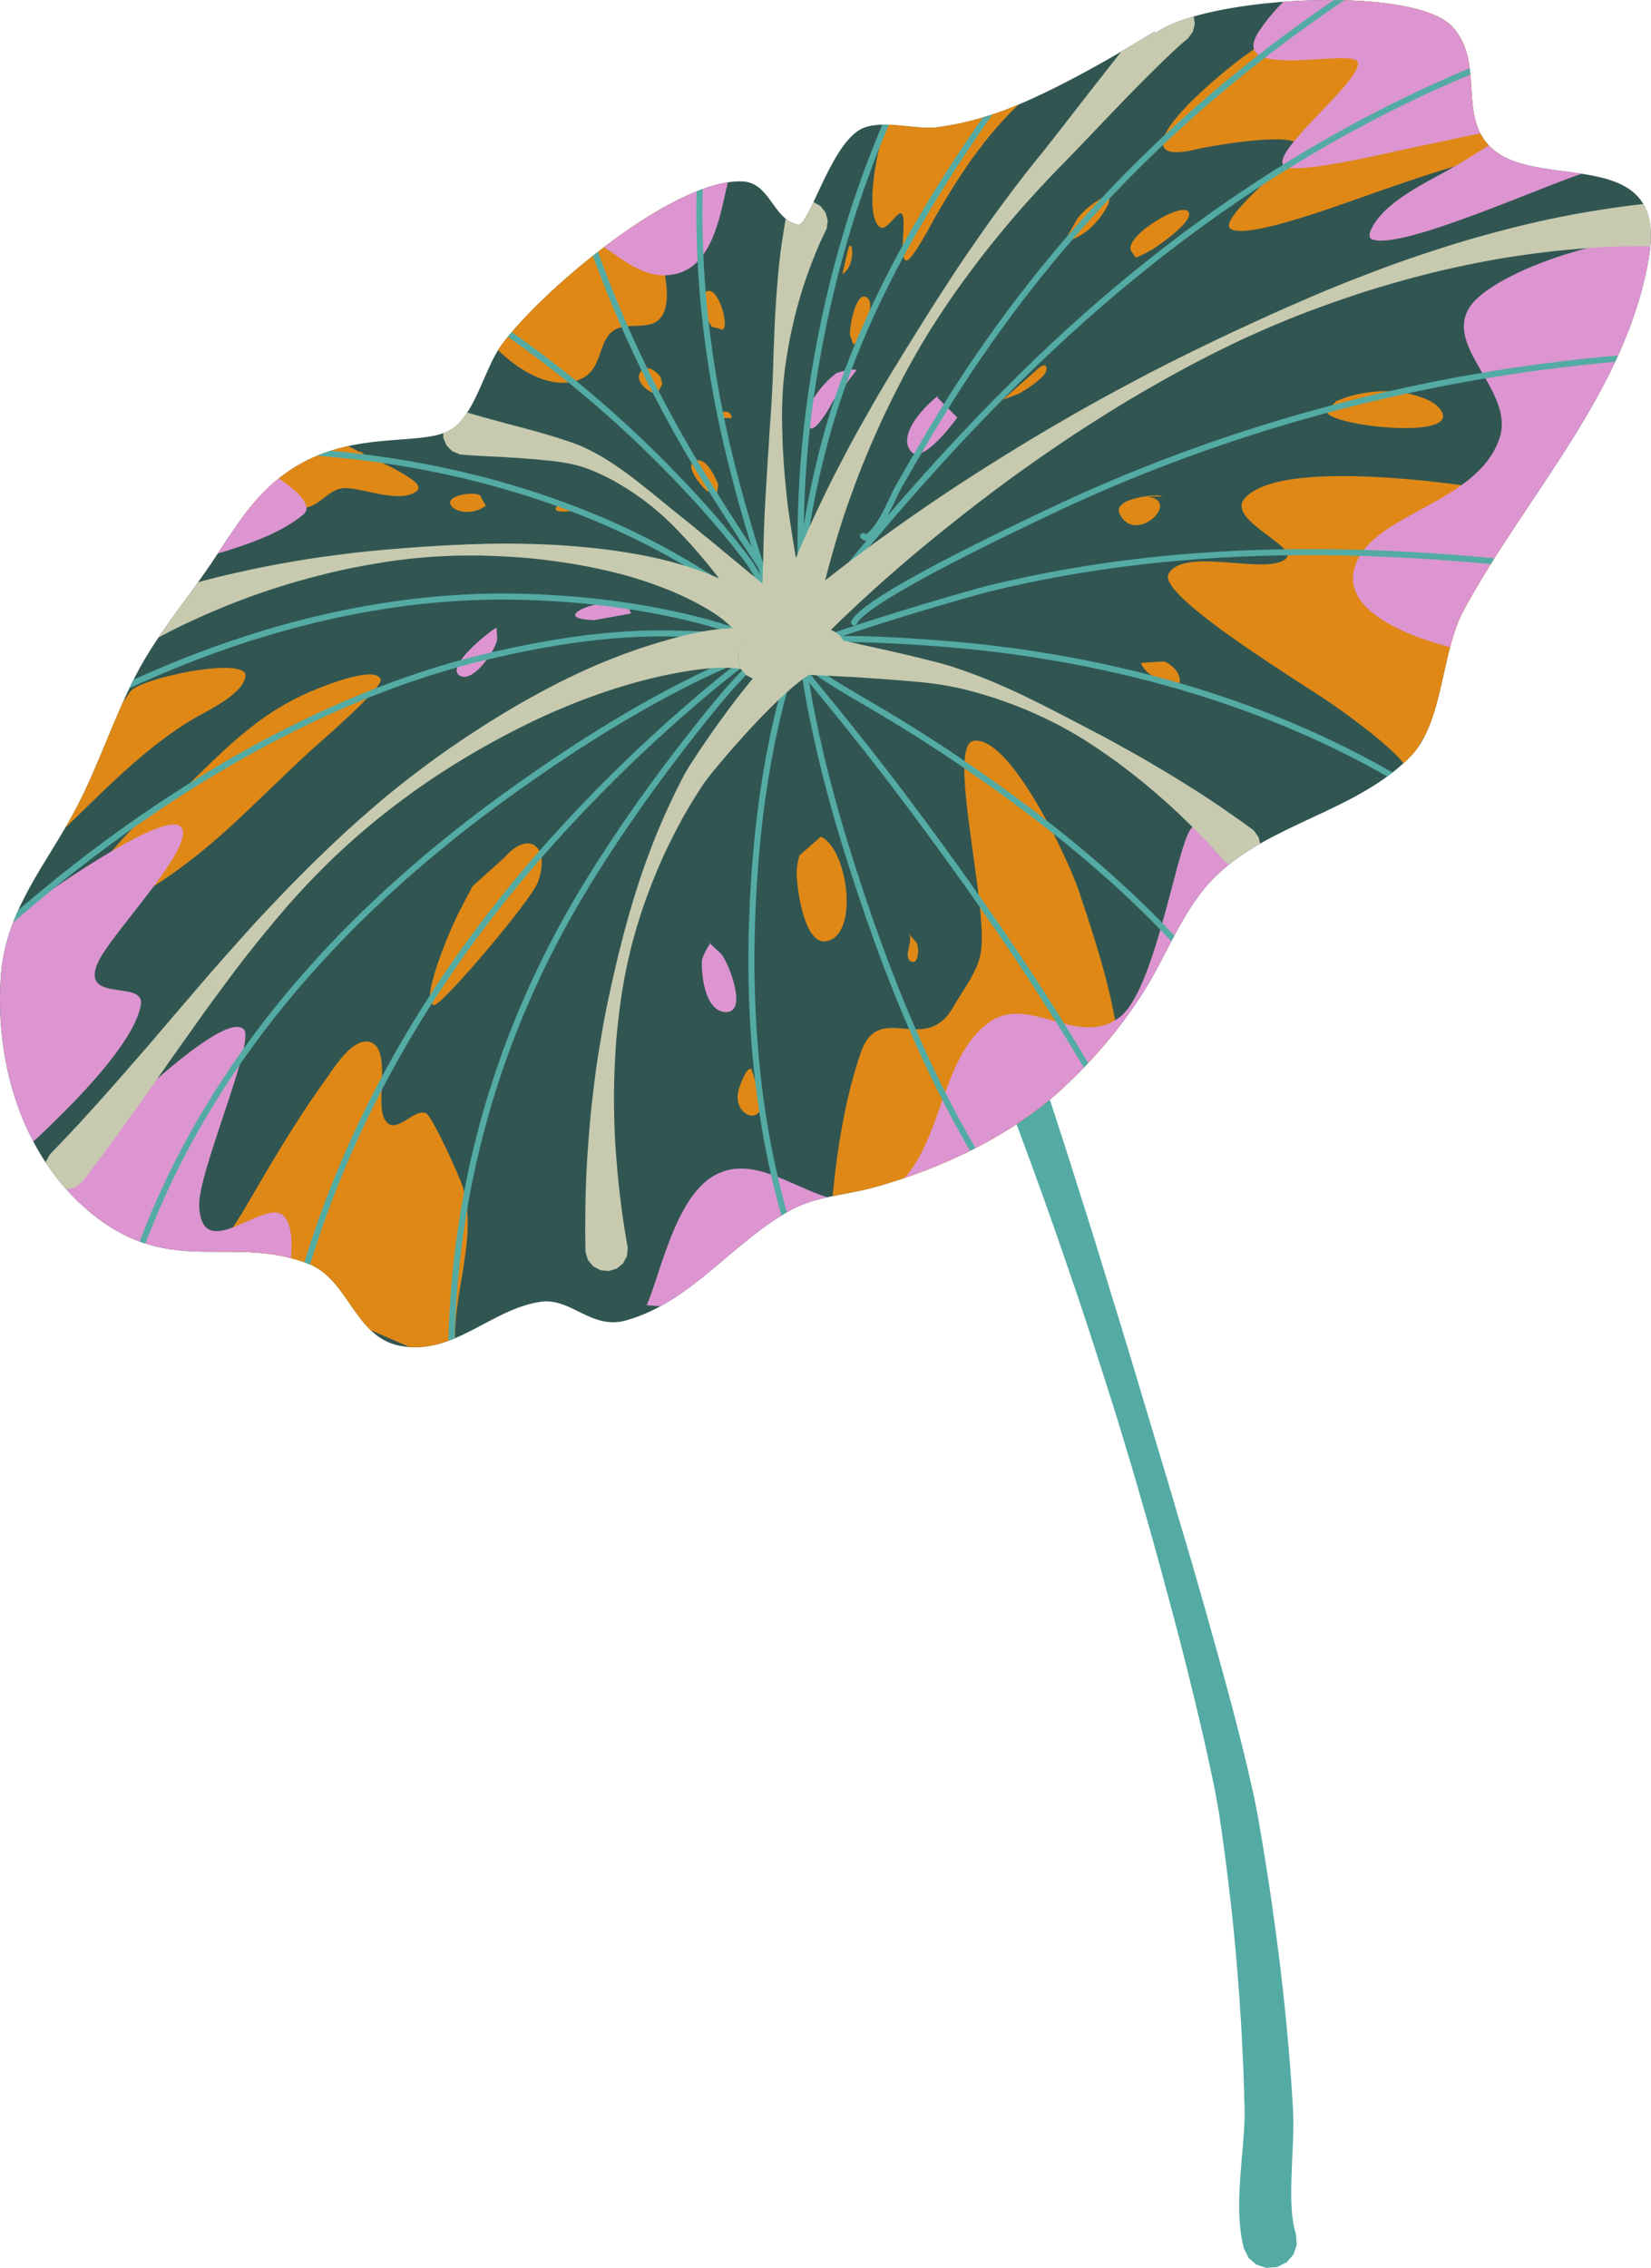
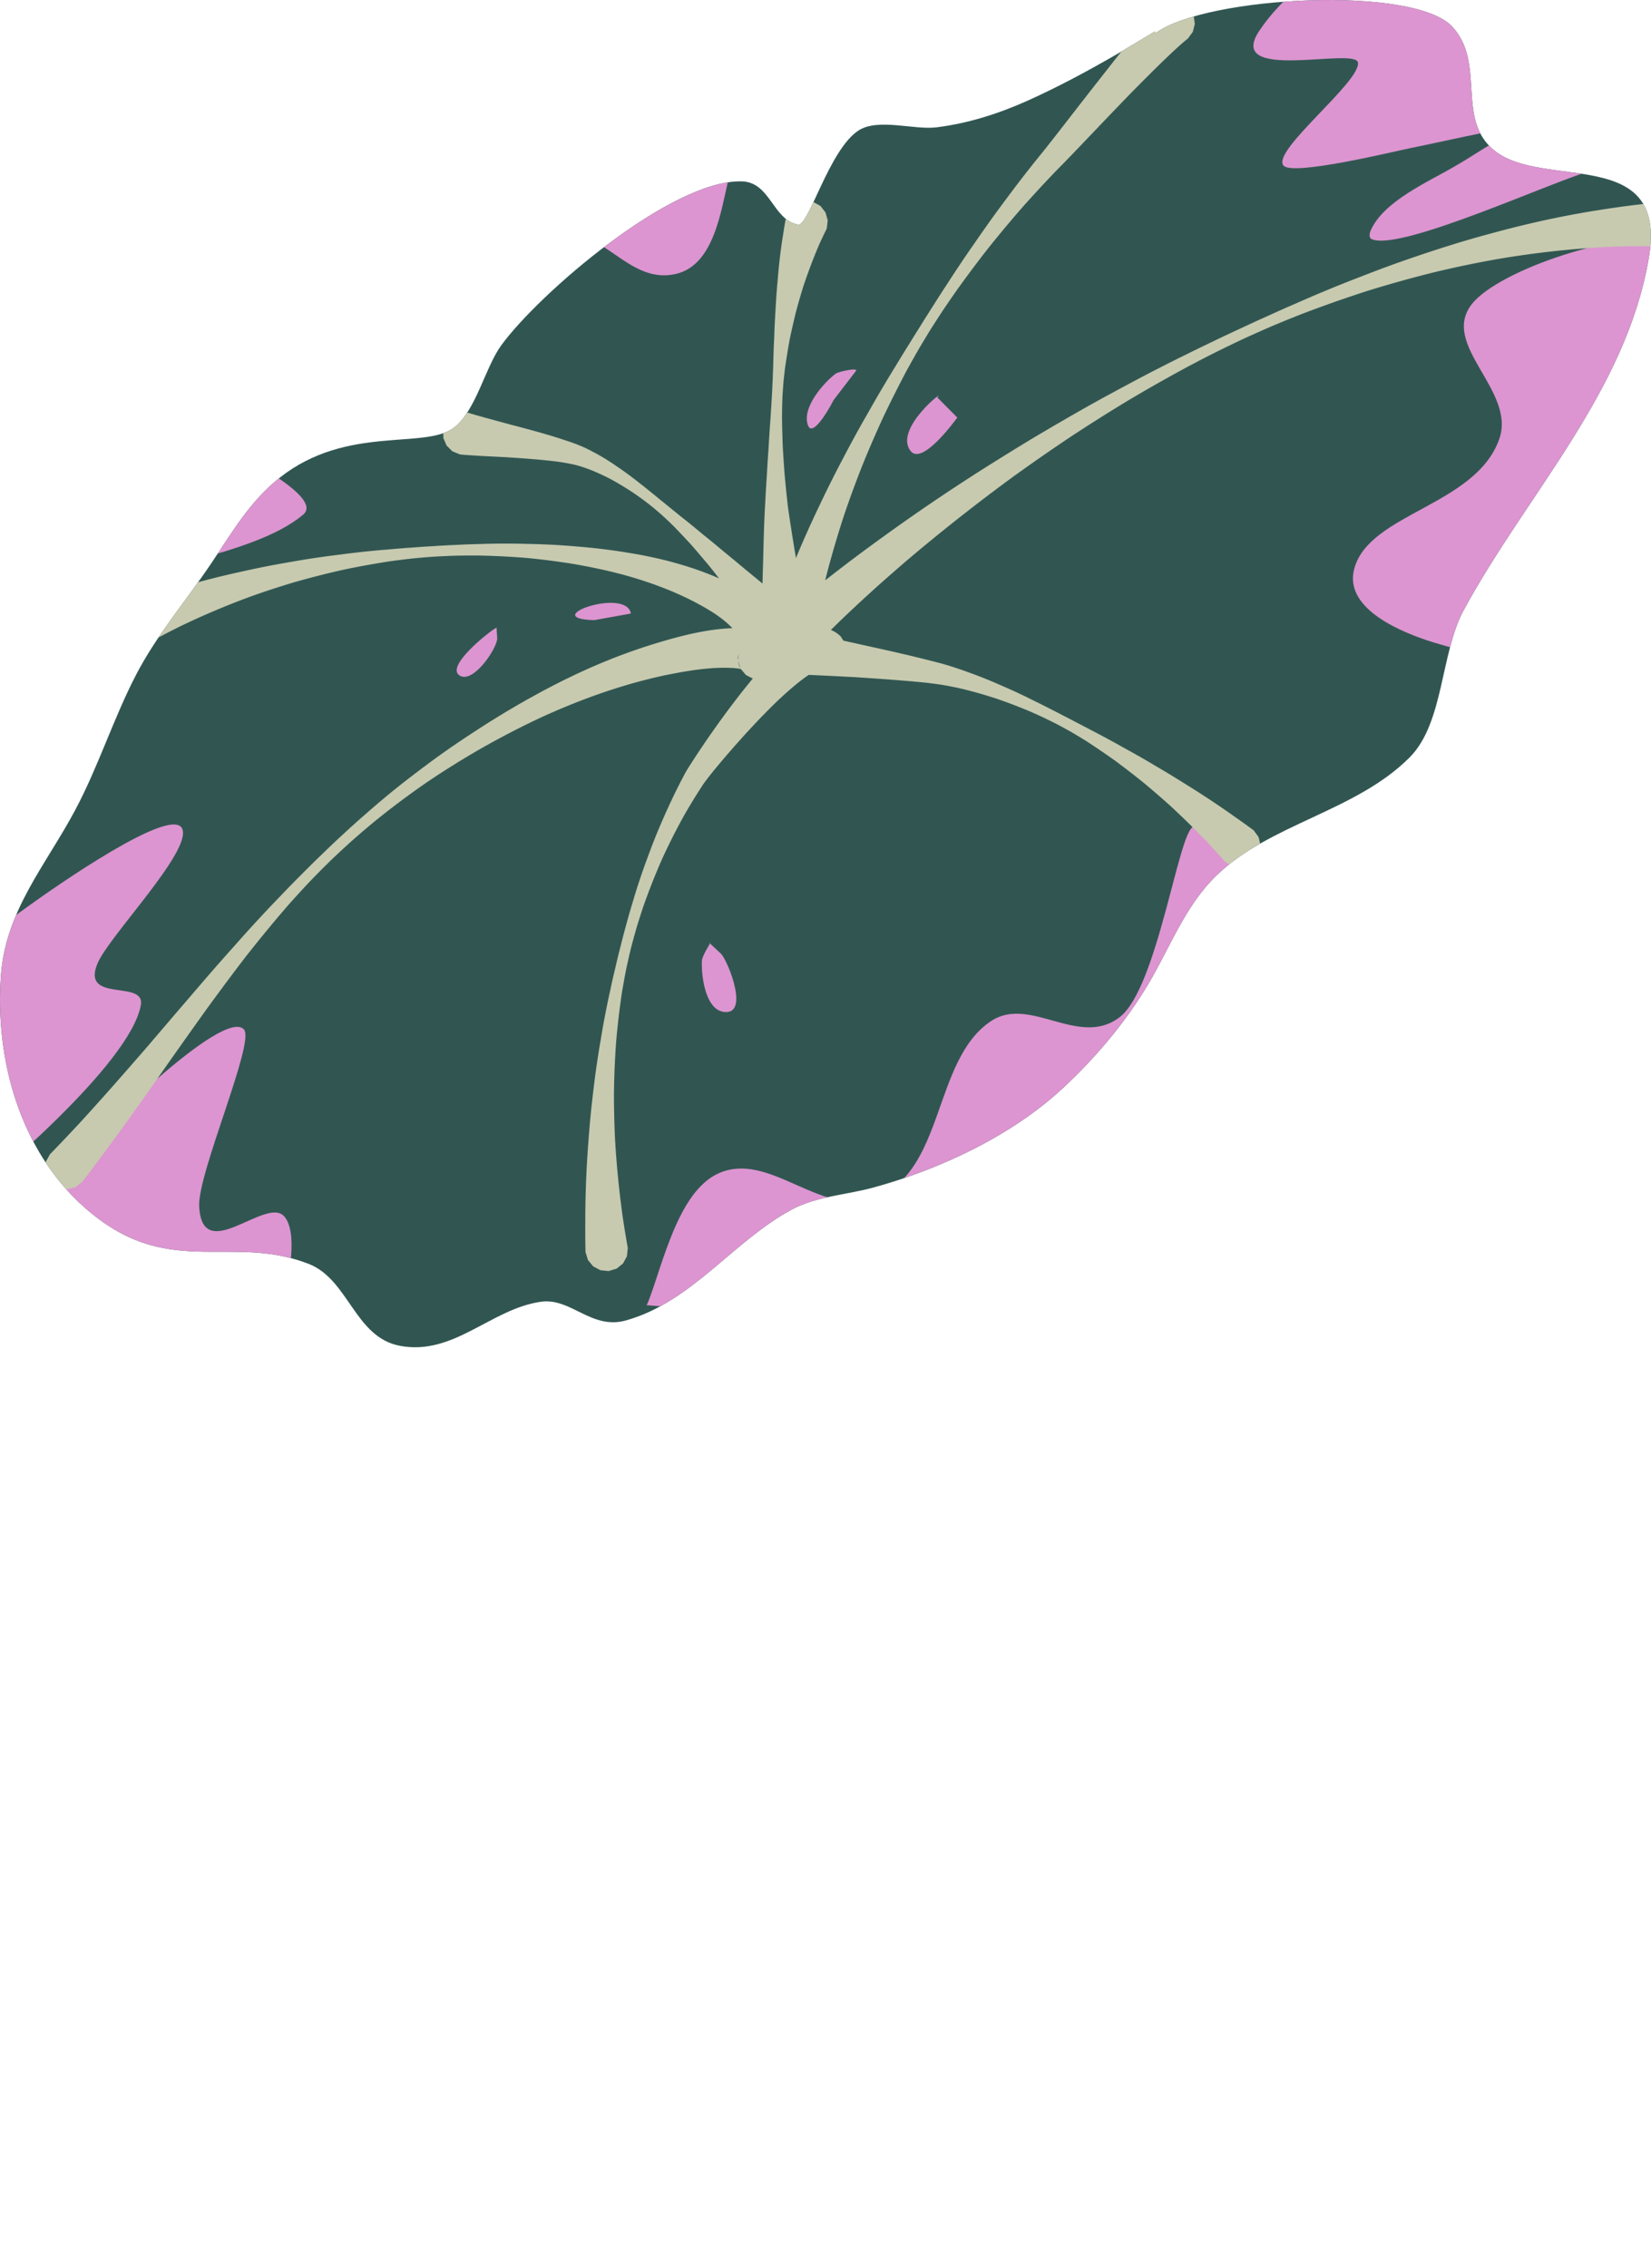
<svg xmlns="http://www.w3.org/2000/svg" height="683.2" preserveAspectRatio="xMidYMid meet" version="1.1" viewBox="0.0 0.0 497.4 683.2" width="497.4" zoomAndPan="magnify">
  <defs>
    <clipPath id="clip1">
-       <path d="m234 186h157v497.17h-157z" />
-     </clipPath>
+       </clipPath>
    <clipPath id="clip2">
      <path d="m0 0h497.36v406h-497.36z" />
    </clipPath>
    <clipPath id="clip3">
-       <path d="m0 0h471v406h-471z" />
-     </clipPath>
+       </clipPath>
    <clipPath id="clip4">
-       <path d="m347.75 9.684c2.73-1.844-9.73 5.757-11.13 6.562-8.8 5.078-17.78 9.93-27.06 14.094-8.72 3.914-18 6.871-27.52 8.027-6.65 0.809-17.51-2.836-23.35 0.914-8.92 5.739-15.06 29.012-18.26 28.383-7.73-1.512-8.27-12.809-16.99-13.031-21.26-0.547-61.26 33.961-72.47 49.457-4.86 6.72-7.53 19.52-14.15 24.68-8.72 6.8-32.28-0.89-52.539 15.12-9.074 7.16-14.457 16.67-20.816 26.08-7.512 11.11-16.289 21.39-22.481 33.33-6.859 13.23-11.304 27.54-18.32 40.71-8.828 16.57-20.941 30.22-22.387 49.79-1.879 25.38 5.762 52.58 24.934 69.72 25.051 22.39 43.754 7.91 67.73 17.2 12.179 4.73 13.849 22.12 27.569 24.71 16.17 3.05 27.36-11.1 42.38-13.27 9.17-1.34 15.23 8.56 25.72 5.61 19.86-5.57 32.33-23.93 49.9-33.38 7.51-4.03 16.68-4.46 24.78-6.69 20.24-5.58 41.6-15.63 57.05-30.01 9.75-9.07 18.89-19.89 25.68-31.36 6.53-11.01 11.02-23.4 20.37-32.5 16.13-15.7 41.95-19.31 58.25-35.62 10.4-10.39 9.31-31.37 16.29-44.31 18.7-34.68 49.08-65.88 55.85-106.42 5.66-33.882-31.76-20.164-46.58-32.144-11.71-9.461-2.43-26.227-12.66-37.293-11.61-12.559-73.84-9.191-89.17 1.766" />
-     </clipPath>
+       </clipPath>
    <clipPath id="clip5">
      <path d="m0 0h497.36v406h-497.36z" />
    </clipPath>
    <clipPath id="clip6">
      <path d="m347.75 9.684c2.73-1.844-9.73 5.757-11.13 6.562-8.8 5.078-17.78 9.93-27.06 14.094-8.72 3.914-18 6.871-27.52 8.027-6.65 0.809-17.51-2.836-23.35 0.914-8.92 5.739-15.06 29.012-18.26 28.383-7.73-1.512-8.27-12.809-16.99-13.031-21.26-0.547-61.26 33.961-72.47 49.457-4.86 6.72-7.53 19.52-14.15 24.68-8.72 6.8-32.28-0.89-52.539 15.12-9.074 7.16-14.457 16.67-20.816 26.08-7.512 11.11-16.289 21.39-22.481 33.33-6.859 13.23-11.304 27.54-18.32 40.71-8.828 16.57-20.941 30.22-22.387 49.79-1.879 25.38 5.762 52.58 24.934 69.72 25.051 22.39 43.754 7.91 67.73 17.2 12.179 4.73 13.849 22.12 27.569 24.71 16.17 3.05 27.36-11.1 42.38-13.27 9.17-1.34 15.23 8.56 25.72 5.61 19.86-5.57 32.33-23.93 49.9-33.38 7.51-4.03 16.68-4.46 24.78-6.69 20.24-5.58 41.6-15.63 57.05-30.01 9.75-9.07 18.89-19.89 25.68-31.36 6.53-11.01 11.02-23.4 20.37-32.5 16.13-15.7 41.95-19.31 58.25-35.62 10.4-10.39 9.31-31.37 16.29-44.31 18.7-34.68 49.08-65.88 55.85-106.42 5.66-33.882-31.76-20.164-46.58-32.144-11.71-9.461-2.43-26.227-12.66-37.293-11.61-12.559-73.84-9.191-89.17 1.766" />
    </clipPath>
    <clipPath id="clip7">
      <path d="m13 0h484.36v383h-484.36z" />
    </clipPath>
    <clipPath id="clip8">
      <path d="m347.75 9.684c2.73-1.844-9.73 5.757-11.13 6.562-8.8 5.078-17.78 9.93-27.06 14.094-8.72 3.914-18 6.871-27.52 8.027-6.65 0.809-17.51-2.836-23.35 0.914-8.92 5.739-15.06 29.012-18.26 28.383-7.73-1.512-8.27-12.809-16.99-13.031-21.26-0.547-61.26 33.961-72.47 49.457-4.86 6.72-7.53 19.52-14.15 24.68-8.72 6.8-32.28-0.89-52.539 15.12-9.074 7.16-14.457 16.67-20.816 26.08-7.512 11.11-16.289 21.39-22.481 33.33-6.859 13.23-11.304 27.54-18.32 40.71-8.828 16.57-20.941 30.22-22.387 49.79-1.879 25.38 5.762 52.58 24.934 69.72 25.051 22.39 43.754 7.91 67.73 17.2 12.179 4.73 13.849 22.12 27.569 24.71 16.17 3.05 27.36-11.1 42.38-13.27 9.17-1.34 15.23 8.56 25.72 5.61 19.86-5.57 32.33-23.93 49.9-33.38 7.51-4.03 16.68-4.46 24.78-6.69 20.24-5.58 41.6-15.63 57.05-30.01 9.75-9.07 18.89-19.89 25.68-31.36 6.53-11.01 11.02-23.4 20.37-32.5 16.13-15.7 41.95-19.31 58.25-35.62 10.4-10.39 9.31-31.37 16.29-44.31 18.7-34.68 49.08-65.88 55.85-106.42 5.66-33.882-31.76-20.164-46.58-32.144-11.71-9.461-2.43-26.227-12.66-37.293-11.61-12.559-73.84-9.191-89.17 1.766" />
    </clipPath>
  </defs>
  <g id="surface1">
    <g clip-path="url(#clip1)" id="change1_2">
      <path d="m246.13 186.48l1.97 0.5 1.88 0.91h0.01l0.14 0.09 0.19 0.13 0.18 0.11 0.18 0.13 0.18 0.12 0.18 0.12 0.17 0.13 0.18 0.13 0.17 0.12 0.12 0.1 0.05 0.03 0.18 0.13 0.16 0.13 0.18 0.14 0.16 0.13 0.17 0.14 0.17 0.13 0.16 0.14 0.17 0.14 0.17 0.13 0.16 0.14 0.16 0.14 0.16 0.14 0.65 0.58 0.15 0.15 0.16 0.15 0.31 0.3 0.16 0.15 0.15 0.15 0.16 0.15 0.15 0.16 0.31 0.31 0.15 0.16 0.15 0.15 0.15 0.16 0.31 0.32 0.15 0.17 0.14 0.16 0.16 0.16 0.15 0.17 0.14 0.17 0.3 0.33 0.15 0.17 0.29 0.34 0.15 0.17 0.14 0.18 0.44 0.52 0.15 0.18 0.14 0.18 0.15 0.18 0.14 0.18 0.14 0.18 0.43 0.55 0.15 0.18 0.28 0.38 0.14 0.19 0.15 0.18 0.14 0.19 0.14 0.2 0.15 0.19 0.14 0.19 0.14 0.19 0.14 0.2 0.14 0.2 0.15 0.19 0.42 0.6 0.14 0.2 0.14 0.2 0.14 0.21 0.14 0.2 0.14 0.21 0.15 0.2 0.14 0.21 0.13 0.21 0.15 0.21 0.13 0.21 0.15 0.21 0.14 0.22 0.14 0.21 0.28 0.43 0.14 0.22 0.14 0.21 0.14 0.22 0.14 0.22 0.56 0.89 0.14 0.22 0.42 0.68 0.14 0.23 0.13 0.23 0.15 0.23 0.28 0.46 0.14 0.24 0.13 0.23 0.14 0.24 0.43 0.71 0.13 0.24 0.14 0.24 0.14 0.24 0.14 0.25 0.15 0.24 0.13 0.24 0.14 0.25 0.14 0.24 0.14 0.25 0.14 0.25 0.29 0.5 0.13 0.25 0.57 1.01 0.28 0.52 0.13 0.26 0.15 0.26 0.13 0.26 0.15 0.26 0.14 0.26 0.14 0.26 0.14 0.27 0.14 0.26 0.14 0.27 0.28 0.53 0.28 0.54 0.14 0.27 0.15 0.27 0.13 0.28 0.15 0.27 0.56 1.1 0.28 0.56 0.29 0.56 0.28 0.56 0.28 0.57 0.28 0.57 0.29 0.58 0.28 0.58 0.29 0.58 0.28 0.59 0.57 1.19 0.28 0.59 0.57 1.21 0.29 0.61 0.57 1.22 0.57 1.25 0.28 0.62 0.29 0.63 0.29 0.63 0.29 0.64 0.16 0.38 0.12 0.26 0.29 0.64 0.29 0.64 0.29 0.65 0.29 0.66 0.29 0.65 0.29 0.66 0.29 0.66 0.3 0.67 0.28 0.66 0.3 0.68 0.29 0.67 0.58 1.36 0.29 0.68 0.29 0.69 0.3 0.69 0.58 1.39 0.3 0.7 0.29 0.71 0.59 1.41 0.29 0.71 0.29 0.72 0.29 0.72 0.3 0.71 0.29 0.73 0.3 0.72 0.29 0.73 0.3 0.74 0.29 0.73 0.3 0.74 0.29 0.74 0.3 0.74 0.29 0.75 0.3 0.75 0.29 0.75 0.3 0.76 0.3 0.75 0.29 0.76 0.3 0.76 0.59 1.53 0.3 0.77 0.29 0.78 0.3 0.77 0.29 0.78 0.3 0.78 0.6 1.57 0.3 0.78 0.29 0.79 0.3 0.8 0.89 2.39 0.3 0.8 0.29 0.8 0.89 2.43 0.31 0.81 0.59 1.63 0.59 1.64 0.3 0.83 0.3 0.83 0.59 1.65 0.3 0.83 0.3 0.84 0.3 0.84 0.3 0.83 0.29 0.84 0.89 2.53 0.16 0.45 0.14 0.4 0.61 1.7 0.3 0.85 0.3 0.85 0.6 1.71 0.3 0.86 0.3 0.86 0.6 1.73 0.9 2.6 0.3 0.87 0.3 0.87 0.6 1.75 0.3 0.88 0.6 1.76 0.29 0.88 0.31 0.88 0.29 0.88 0.3 0.89 0.3 0.88 0.3 0.89 0.3 0.89 0.3 0.89 0.3 0.89 0.29 0.89 0.3 0.9 0.3 0.89 0.3 0.9 0.29 0.9 0.3 0.9 0.3 0.9 0.2 0.6 0.09 0.29 0.91 2.71 0.29 0.9 0.3 0.91 0.3 0.91 0.3 0.9 0.3 0.91 0.3 0.91 0.89 2.73 0.59 1.83 0.3 0.91 0.3 0.92 0.59 1.82 0.3 0.92 0.29 0.92 0.3 0.92 0.29 0.92 0.3 0.92 0.29 0.92 0.29 0.92 0.3 0.92 1.17 3.69 0.3 0.92 0.28 0.92 0.3 0.93 0.29 0.93 0.29 0.92 0.24 0.78 0.05 0.15 0.3 0.92 0.58 1.85 0.3 0.93 0.88 2.77 0.29 0.93 0.58 1.85 0.29 0.93 0.29 0.93 0.87 2.77 0.29 0.93 0.58 1.86 0.28 0.93 0.29 0.92 0.57 1.85 0.29 0.93 0.57 1.85 0.28 0.93 0.57 1.85 0.29 0.93 0.28 0.92 0.28 0.92 0.28 0.93 0.28 0.93 0.28 0.92 0.28 0.92 0.04 0.13 0.25 0.79 0.57 1.85 0.28 0.91 0.28 0.92 0.29 0.92 0.56 1.84 0.57 1.83 0.55 1.83 0.56 1.83 0.56 1.83 0.55 1.82 0.55 1.82 0.55 1.82 0.54 1.81 0.55 1.81 0.53 1.81 0.54 1.8 0.53 1.79 0.54 1.8 0.13 0.44 0.41 1.34 0.54 1.78 0.53 1.78 0.54 1.77 0.53 1.77 0.53 1.76 0.52 1.75 0.52 1.75 0.52 1.75 0.18 0.61 0.34 1.12 0.52 1.73 0.52 1.73 0.51 1.71 0.52 1.71 0.5 1.7 0.5 1.7 0.51 1.69 0.49 1.68 0.5 1.68 0.36 1.24 0.13 0.42 0.49 1.66 0.49 1.65 0.49 1.64 0.48 1.63 0.48 1.63 0.48 1.61 0.47 1.61 0.47 1.6 0.46 1.59 0.46 1.58 0.45 1.57 0.46 1.56 0.44 1.55 0.44 1.54 0.45 1.53 0.43 1.53 0.43 1.5 0.42 1.5 0.42 1.5 0.42 1.47 0.41 1.47 0.41 1.46 0.4 1.44 0.4 1.44 0.33 1.19 0.07 0.23 0.39 1.41 0.39 1.39 0.38 1.39 0.39 1.37 0.37 1.35 0.37 1.35 0.37 1.34 0.36 1.32 0.35 1.3 0.35 1.3 0.35 1.28 0.16 0.63 0.18 0.64 0.16 0.63 0.17 0.62 0.16 0.62 0.17 0.62 0.16 0.61 0.32 1.22 0.16 0.6 0.16 0.6 0.15 0.6 0.16 0.59 0.15 0.59 0.15 0.59 0.15 0.58 0.15 0.58 0.15 0.57 0.14 0.57 0.14 0.56 0.15 0.57 0.14 0.56 0.14 0.55 0.14 0.55 0.14 0.55 0.13 0.54 0.14 0.54 0.13 0.54 0.13 0.53 0.13 0.53 0.13 0.52 0.13 0.52 0.12 0.52 0.13 0.51 0.12 0.51 0.12 0.5 0.12 0.5 0.12 0.5 0.11 0.48 0.12 0.49 0.22 0.96 0.22 0.95 0.11 0.46 0.11 0.46 0.1 0.46 0.1 0.45 0.03 0.12 0.08 0.33 0.09 0.45 0.1 0.44 0.1 0.43 0.1 0.43 0.09 0.43 0.09 0.42 0.1 0.42 0.09 0.41 0.08 0.41 0.09 0.41 0.17 0.79 0.08 0.39 0.08 0.39 0.08 0.38 0.07 0.38 0.08 0.37 0.08 0.37 0.07 0.37 0.07 0.36 0.06 0.35 0.07 0.35 0.07 0.35 0.06 0.34 0.06 0.34 0.06 0.33 0.06 0.32 0.12 0.69 0.12 0.68 0.12 0.68 0.11 0.68 0.24 1.36 0.12 0.69 0.11 0.68 0.12 0.68 0.11 0.68 0.23 1.37 0.11 0.68 0.12 0.68 0.11 0.68 0.11 0.68 0.11 0.69 0.11 0.68 0.11 0.68 0.11 0.68 0.11 0.69 0.11 0.68 0.1 0.68 0.11 0.69 0.42 2.73 0.1 0.69 0.11 0.68 0.2 1.37 0.1 0.68 0.11 0.69 0.09 0.68 0.1 0.69 0.1 0.68 0.1 0.69 0.1 0.68 0.1 0.68 0.09 0.69 0.1 0.68 0.09 0.69 0.1 0.69 0.1 0.68v0.02l0.09 0.67 0.09 0.68 0.1 0.69 0.09 0.68 0.09 0.69 0.1 0.69 0.09 0.68 0.09 0.69 0.09 0.68 0.27 2.06 0.09 0.69 0.08 0.68 0.09 0.69 0.26 2.06 0.08 0.69 0.09 0.69 0.25 2.06 0.07 0.69 0.09 0.68 0.07 0.69 0.09 0.69 0.07 0.69 0.16 1.37 0.07 0.69 0.08 0.69 0.08 0.69 0.14 1.38 0.08 0.69 0.07 0.69 0.07 0.68 0.07 0.69 0.07 0.69 0.07 0.69 0.07 0.69 0.07 0.69 0.07 0.69 0.07 0.69 0.06 0.69 0.07 0.69 0.07 0.69 0.06 0.69 0.07 0.69 0.06 0.69 0.19 2.07 0.05 0.69 0.06 0.69 0.07 0.69 0.05 0.69 0.12 1.39 0.05 0.69 0.06 0.69 0.06 0.69 0.05 0.69 0.05 0.69 0.06 0.69 0.05 0.69 0.05 0.7 0.15 2.07 0.1 1.38 0.04 0.7 0.05 0.69 0.05 0.69 0.04 0.69 0.05 0.7 0.04 0.69 0.05 0.69 0.04 0.7 0.04 0.69 0.04 0.7 0.02 0.3 0.01 0.31 0.02 0.31 0.02 0.63 0.02 0.62 0.01 0.32v0.31l0.01 0.95v1.27l-0.01 0.96-0.01 0.32v0.32l-0.01 0.32-0.01 0.33-0.01 0.32v0.32l-0.01 0.33-0.01 0.32-0.05 1.29-0.01 0.33-0.03 0.65-0.05 1.3-0.01 0.05-0.02 0.61-0.06 1.3-0.06 1.3-0.03 0.66-0.05 1.29-0.03 0.65-0.02 0.64-0.03 0.65-0.01 0.32-0.02 0.64-0.01 0.31-0.01 0.32-0.01 0.32-0.01 0.32-0.01 0.31v0.31l-0.01 0.32-0.01 0.31v0.31l-0.01 0.31-0.01 0.93v1.22l0.01 0.3v0.3 0.3l0.01 0.29v0.3l0.02 0.58v0.29l0.02 0.29v0.29l0.02 0.29 0.03 0.56 0.01 0.28 0.02 0.28 0.01 0.27 0.02 0.28 0.01 0.13 0.01 0.14 0.01 0.13 0.01 0.14 0.02 0.13 0.01 0.13 0.02 0.27 0.01 0.13 0.02 0.13 0.01 0.13 0.01 0.13 0.03 0.26 0.01 0.12 0.02 0.13 0.03 0.25 0.01 0.13 0.02 0.12 0.03 0.25 0.02 0.12 0.02 0.13 0.01 0.12 0.02 0.12 0.02 0.12 0.02 0.12 0.04 0.23 0.01 0.12 0.03 0.12 0.02 0.11 0.01 0.12 0.04 0.23 0.03 0.11 0.02 0.11 0.02 0.11 0.02 0.11 0.02 0.11 0.03 0.11 0.02 0.11 0.02 0.1 0.07 0.32 0.03 0.1 0.02 0.11 0.02 0.08 0.01 0.02 0.03 0.1 0.02 0.1 0.03 0.1 0.02 0.1 0.03 0.1 0.03 0.09 0.03 0.1 0.11 0.37 0.03 0.11v0.01l0.29 3.18-0.97 2.95-2.05 2.38-2.93 1.47h-0.01l-3.25 0.24-2.97-0.99-2.36-2.03-1.4-2.87-0.01-0.01-0.04-0.15-0.04-0.17-0.04-0.18-0.04-0.17-0.08-0.34-0.04-0.18-0.04-0.17-0.04-0.18-0.07-0.34-0.03-0.18-0.01-0.03-0.07-0.31-0.06-0.35-0.03-0.17-0.03-0.17-0.03-0.18-0.03-0.17-0.03-0.18-0.03-0.17-0.02-0.18-0.03-0.17-0.03-0.17-0.02-0.18-0.02-0.17-0.03-0.18-0.02-0.17-0.02-0.17-0.02-0.18-0.03-0.17-0.02-0.18-0.01-0.17-0.02-0.18-0.02-0.17-0.02-0.17-0.02-0.18-0.01-0.17-0.02-0.18-0.02-0.17-0.01-0.18-0.01-0.17-0.02-0.18-0.01-0.17-0.01-0.17-0.02-0.18-0.01-0.17-0.01-0.18-0.02-0.35-0.01-0.17-0.01-0.18-0.01-0.17-0.01-0.18v-0.17l-0.02-0.35v-0.18l-0.01-0.17v-0.17l-0.01-0.18-0.01-0.35-0.01-0.35v-0.35l-0.01-0.34v-0.36-0.69-0.35-0.35l0.01-0.35 0.01-0.35v-0.35l0.02-0.69 0.03-1.05 0.02-0.34 0.01-0.35 0.02-0.34 0.02-0.35 0.01-0.35 0.02-0.34 0.02-0.35 0.06-1.03 0.02-0.34 0.03-0.34 0.02-0.35 0.02-0.34 0.03-0.34 0.02-0.34 0.03-0.34 0.02-0.34 0.03-0.34 0.03-0.34 0.11-1.34 0.05-0.67 0.06-0.66 0.05-0.66 0.06-0.66 0.12-1.29 0.05-0.65 0.06-0.64 0.05-0.58v-0.05l0.05-0.62 0.05-0.62 0.05-0.63 0.02-0.3 0.03-0.3 0.02-0.3 0.02-0.3 0.02-0.3 0.04-0.59 0.02-0.3 0.02-0.29 0.02-0.28 0.01-0.29 0.02-0.29 0.02-0.28 0.01-0.28 0.02-0.28 0.01-0.28 0.02-0.54 0.01-0.27 0.02-0.53 0.01-0.26v-0.26l0.01-0.26 0.01-0.51v-0.24-0.49-0.24-0.24l-0.01-0.24-0.01-0.67-0.03-1.36-0.02-0.68-0.02-0.68-0.05-2.04-0.02-0.67-0.02-0.68-0.03-0.68-0.02-0.68-0.04-1.36-0.03-0.68-0.02-0.68-0.03-0.68-0.02-0.68-0.03-0.67-0.06-1.36-0.03-0.68-0.03-0.68-0.12-2.72-0.04-0.67-0.03-0.68-0.07-1.36-0.03-0.68-0.04-0.68-0.04-0.68-0.03-0.68-0.04-0.67-0.08-1.36-0.04-0.68-0.04-0.68-0.04-0.68-0.05-0.67-0.13-2.04-0.04-0.68-0.05-0.68-0.04-0.68-0.05-0.67-0.05-0.68-0.05-0.68-0.04-0.68-0.05-0.68-0.06-0.67-0.1-1.36-0.05-0.68-0.05-0.68-0.05-0.67-0.06-0.68-0.05-0.68-0.06-0.68-0.06-0.68-0.05-0.67-0.06-0.68-0.05-0.68-0.06-0.68-0.06-0.67-0.06-0.68-0.06-0.68-0.06-0.68-0.06-0.68-0.07-0.67-0.06-0.68-0.06-0.68-0.13-1.35-0.07-0.68-0.06-0.68-0.07-0.68-0.07-0.67-0.06-0.68-0.07-0.66v-0.02l-0.07-0.67-0.07-0.68-0.15-1.36-0.07-0.68-0.15-1.35-0.08-0.67-0.07-0.68-0.08-0.68-0.15-1.35-0.08-0.68-0.16-1.35-0.08-0.68-0.08-0.67-0.08-0.68-0.08-0.68-0.16-1.35-0.09-0.68-0.08-0.67-0.52-4.06-0.09-0.67-0.08-0.68-0.18-1.35-0.1-0.67-0.18-1.36-0.09-0.67-0.09-0.68-0.19-1.35-0.09-0.67-0.1-0.68-0.09-0.67-0.1-0.68-0.1-0.67-0.04-0.3-0.05-0.31-0.04-0.31-0.05-0.32-0.05-0.32-0.05-0.33-0.05-0.33-0.06-0.34-0.05-0.34-0.06-0.35-0.06-0.36-0.06-0.36-0.07-0.36-0.06-0.37-0.07-0.37-0.06-0.38-0.07-0.39-0.07-0.39-0.07-0.39-0.07-0.4-0.08-0.41-0.08-0.41-0.07-0.41-0.08-0.42-0.08-0.42-0.09-0.43-0.08-0.43-0.06-0.33-0.03-0.11-0.08-0.44-0.18-0.9-0.1-0.46-0.09-0.46-0.1-0.46-0.09-0.47-0.1-0.48-0.1-0.48-0.2-0.96-0.11-0.5-0.11-0.49-0.1-0.5-0.11-0.51-0.11-0.51-0.11-0.51-0.12-0.52-0.11-0.52-0.11-0.53-0.12-0.52-0.12-0.54-0.12-0.54-0.12-0.54-0.12-0.55-0.13-0.54-0.12-0.56-0.13-0.56-0.12-0.56-0.13-0.57-0.13-0.57-0.13-0.57-0.14-0.58-0.13-0.58-0.14-0.59-0.13-0.59-0.14-0.59-0.14-0.6-0.15-0.6-0.14-0.6-0.14-0.61-0.15-0.61-0.14-0.62-0.15-0.62-0.14-0.62-0.16-0.62-0.15-0.64-0.15-0.63-0.15-0.64-0.15-0.64-0.32-1.29-0.32-1.31-0.32-1.31-0.33-1.33-0.33-1.35-0.34-1.36-0.34-1.37-0.35-1.38-0.34-1.4-0.36-1.41-0.06-0.22-0.31-1.2-0.37-1.43-0.37-1.44-0.38-1.46-0.39-1.46-0.38-1.48-0.4-1.49-0.39-1.5-0.41-1.5-0.4-1.53-0.41-1.53-0.42-1.54-0.41-1.55-0.43-1.56-0.42-1.57-0.43-1.58-0.44-1.59-0.43-1.6-0.44-1.61-0.45-1.61-0.45-1.63-0.45-1.63-0.46-1.65-0.46-1.65-0.46-1.65-0.12-0.43-0.36-1.24-0.48-1.67-0.48-1.68-0.49-1.69-0.48-1.69-0.5-1.7-0.49-1.7-0.5-1.72-0.51-1.72-0.5-1.73-0.33-1.12-0.19-0.61-0.52-1.73-0.52-1.75-0.53-1.74-0.53-1.76-0.53-1.75-0.54-1.77-0.54-1.76-0.54-1.78-0.41-1.33-0.14-0.44-1.12-3.56-0.57-1.79-0.57-1.79-0.57-1.79-0.57-1.8-1.16-3.6-0.58-1.81-0.59-1.81-0.58-1.81-0.59-1.81-0.59-1.82-0.6-1.82-0.59-1.82-0.31-0.91-0.29-0.91-0.3-0.91-0.26-0.79-0.04-0.12-0.31-0.91-0.31-0.92-0.31-0.91-0.3-0.91-0.32-0.91-0.31-0.91-0.3-0.92-0.32-0.91-0.31-0.91-0.31-0.91-0.31-0.91-0.94-2.75-0.31-0.91-0.32-0.91-0.31-0.92-0.32-0.91-0.94-2.74-0.32-0.91-0.95-2.74-0.32-0.91-0.32-0.92-0.32-0.91-0.64-1.82-0.32-0.92-0.64-1.82-0.33-0.91-0.32-0.91-0.05-0.15-0.27-0.76-0.33-0.9-0.33-0.91-0.65-1.82-0.33-0.9-0.33-0.91-0.33-0.9-0.33-0.91-0.32-0.9-0.34-0.91-0.32-0.9-0.34-0.9-0.32-0.9-0.34-0.9-0.33-0.9-0.33-0.9-0.33-0.9-0.66-1.79-0.67-1.79-0.33-0.9-0.33-0.89-0.33-0.9-0.34-0.89-0.66-1.78-0.34-0.88-0.33-0.9-0.34-0.88-0.33-0.88-0.34-0.89-0.33-0.88-0.33-0.89-0.34-0.88-0.11-0.29-0.23-0.59-0.33-0.87-0.34-0.88-0.34-0.88-0.34-0.87-0.34-0.87-0.33-0.87-0.34-0.88-0.34-0.86-0.34-0.87-0.34-0.87-0.34-0.86-0.34-0.87-0.34-0.86-0.34-0.86-0.33-0.86-1.02-2.57-0.34-0.85-0.34-0.85-0.34-0.85-0.68-1.7-0.68-1.68-0.33-0.84-0.68-1.68-0.34-0.84-1.02-2.5-0.33-0.82-0.34-0.83-0.34-0.83-0.34-0.82-0.16-0.39-0.18-0.43-0.34-0.82-0.34-0.81-0.34-0.82-0.35-0.81-0.68-1.62-0.34-0.8-0.34-0.8-0.34-0.81-1.02-2.39-0.34-0.79-0.34-0.79-0.34-0.78-0.68-1.57-0.33-0.79-0.68-1.55-0.34-0.77-0.34-0.77-0.33-0.77-0.34-0.77-0.67-1.52-0.67-1.52-0.34-0.75-0.67-1.5-0.33-0.75-0.34-0.74-0.33-0.74-0.34-0.74-0.33-0.73-0.33-0.73-0.34-0.73-0.33-0.73-0.33-0.72-0.33-0.72-0.66-1.43-0.33-0.71-0.33-0.71-0.33-0.71-0.33-0.7-0.33-0.7-0.33-0.7-0.32-0.69-0.33-0.7-0.33-0.68-0.32-0.69-0.33-0.68-0.33-0.68-0.97-2.01-0.32-0.67-0.32-0.66-0.33-0.66-0.32-0.65-0.32-0.65-0.32-0.65-0.32-0.64-0.32-0.64-0.32-0.65-0.32-0.63-0.32-0.63-0.63-1.25-0.32-0.62-0.31-0.62-0.31-0.61-0.32-0.61-0.31-0.6-0.32-0.61-0.31-0.6-0.13-0.24-0.18-0.35-0.31-0.59-0.32-0.59-0.31-0.58-0.31-0.58-0.31-0.57-0.31-0.57-0.31-0.56-0.3-0.57-0.61-1.11-0.31-0.55-0.31-0.55-0.3-0.54-0.3-0.54-0.6-1.06-0.61-1.05-0.29-0.51-0.3-0.52-0.59-1.01-0.3-0.5-0.29-0.49-0.3-0.5-0.14-0.24-0.15-0.24-0.14-0.24-0.15-0.24-0.14-0.24-0.29-0.48-0.29-0.47-0.15-0.23-0.14-0.23-0.14-0.23-0.29-0.46-0.28-0.46-0.15-0.22-0.42-0.67-0.56-0.88-0.14-0.21-0.14-0.22-0.14-0.21-0.14-0.21-0.14-0.21-0.14-0.21-0.41-0.62-0.54-0.82-0.14-0.2-0.13-0.2-0.14-0.19-0.13-0.2-0.14-0.19-0.13-0.19-0.13-0.2-0.14-0.19-0.13-0.19-0.27-0.37-0.13-0.19-0.13-0.18-0.13-0.18-0.13-0.19-0.13-0.18-0.13-0.18-0.39-0.52-0.26-0.35-0.12-0.17-0.13-0.17-0.25-0.33-0.13-0.17-0.25-0.33-0.12-0.16-0.12-0.16-0.13-0.16-0.12-0.15-0.13-0.16-0.12-0.15-0.12-0.15-0.12-0.16-0.12-0.14-0.12-0.15-0.12-0.15-0.12-0.15-0.12-0.14-0.35-0.42-0.35-0.41-0.23-0.27-0.11-0.13-0.12-0.13-0.11-0.12-0.11-0.13-0.12-0.12-0.11-0.13-0.21-0.24-0.22-0.23-0.11-0.11-0.21-0.23-0.21-0.22-0.11-0.11-0.1-0.1-0.21-0.21-0.1-0.1-0.2-0.2-0.29-0.28-0.1-0.09-0.19-0.18-0.09-0.08-0.19-0.17-0.09-0.08-0.18-0.15-0.26-0.23-0.08-0.06-0.09-0.07-0.16-0.14-0.24-0.18-0.07-0.06-0.23-0.17-0.14-0.1-0.07-0.05-0.13-0.09-0.07-0.04-0.18-0.12-0.02-0.01-0.04-0.02-0.06-0.04-0.16-0.09-0.05-0.03-0.05-0.03-0.09-0.04-0.08-0.05h-0.01l-1.66-1.27-1.34-1.53-1-1.74-0.64-1.88-0.28-1.98 0.1-2 0.5-1.97 0.91-1.88v-0.01l1.27-1.66 1.53-1.34 1.74-1 1.88-0.64 1.97-0.28 2.01 0.1" fill="#53aba4" fill-rule="evenodd" />
    </g>
    <g clip-path="url(#clip2)" id="change2_1">
      <path d="m348.37 9.809c15.33-10.957 77.56-14.324 89.17-1.766 10.23 11.066 0.95 27.832 12.66 37.293 14.82 11.98 52.24-1.738 46.58 32.144-6.77 40.54-37.15 71.74-55.85 106.42-6.98 12.94-5.89 33.92-16.29 44.31-16.3 16.31-42.12 19.92-58.25 35.62-9.35 9.1-13.84 21.49-20.37 32.5-6.79 11.47-15.93 22.29-25.68 31.36-15.45 14.38-36.81 24.43-57.05 30.01-8.1 2.23-17.27 2.66-24.78 6.69-17.57 9.45-30.04 27.81-49.9 33.38-10.49 2.95-16.55-6.95-25.72-5.61-15.02 2.17-26.21 16.32-42.38 13.27-13.72-2.59-15.39-19.98-27.569-24.71-23.976-9.29-42.679 5.19-67.73-17.2-19.172-17.14-26.813-44.34-24.934-69.72 1.446-19.57 13.559-33.22 22.387-49.79 7.016-13.17 11.461-27.48 18.32-40.71 6.192-11.94 14.969-22.22 22.481-33.33 6.359-9.41 11.742-18.92 20.816-26.08 20.259-16.01 43.819-8.32 52.539-15.12 6.62-5.16 9.29-17.96 14.15-24.68 11.21-15.496 51.21-50.004 72.47-49.457 8.72 0.222 9.26 11.519 16.99 13.031 3.2 0.629 9.34-22.644 18.26-28.383 5.84-3.75 16.7-0.105 23.35-0.914 9.52-1.156 18.8-4.113 27.52-8.027 9.28-4.164 18.26-9.016 27.06-14.094 1.4-0.805 13.86-8.406 11.13-6.562" fill="#315652" fill-rule="evenodd" />
    </g>
    <g clip-path="url(#clip3)">
      <g clip-path="url(#clip4)" clip-rule="evenodd" id="change3_1">
-         <path d="m174.64 153.99h-0.11c0.02 0.03 0.06 0.03 0.11 0zm-7.03-1.21c-1.29 1.83 3.85 1.27 4.35 1.16l2.57 0.05c-0.12-0.13-0.06-0.79-0.3-0.93-1.35-0.77-5.51-1.86-6.62-0.28zm-28.5 1.28c1.05 0.22 2.11 0.2 3.16 0.03 1.53-0.24 2.86-0.85 4.12-1.72l-1.47-2.52c0.4-2.38-12.42-0.8-8.64 2.88 0.75 0.74 1.82 1.12 2.83 1.33zm-67.114 2.61c7.082-0.92 14.535-1.61 21.293-4.05 4.231-1.52 6.297-5.69 11.001-5.58 5.61 0.14 16.31 4.72 21.23 0.92 1.97-1.52-1.78-3.8-2.79-4.44-3.73-2.37-7.83-4.33-11.9-6.03-2.03-0.85-2.53-2.34-2.15-1.17l-9.969-5.02c-12.137-0.91-24.086 2.04-33.023 10.68-2.477 2.39-8.356 8.86-5.856 12.84 2.234 3.56 8.867 2.28 12.164 1.85zm141.3-69.029c-4.31 1.007-0.19 9.289 1.32 10.882l2.04 0.442c0 0.055 0.23 0.148 0.27 0.168 3.48 1.867 0.01-12.348-3.63-11.492zm2.96 57.939c-0.86-2.04-3.45-7.53-6.37-6.88-4.54 1 1.75 8.21 3.16 9.26l2.98 0.7c-0.15-0.5 0.56-2.31 0.23-3.08zm0.11 3.16l-0.34-0.08c0.04 0.14 0.14 0.18 0.34 0.08zm1.55-22.85l2.49 0.09c0.05-2.92-4.6-2.28-2.49-0.09zm-24.47-14.42c-3.02 2.83 1.81 7.02 4.55 7.17l1.53-2.94c-0.12-0.12-0.28-1.79-0.65-2.29-1.05-1.42-3.7-3.56-5.43-1.94zm6.15 4.1l-0.07 0.13c0.03 0.03 0.05-0.01 0.07-0.13zm9.7-68.234l-57.74 1.379c-12.68 13.332-16.58 36.234-5.79 51.735 5.46 7.84 19.3 18.69 29.64 13.52 6.21-3.11 4.66-11.21 9.51-14.431 4.75-3.148 12.87 1.271 15.33-6.101 1.41-4.239 0.23-9.075-0.29-13.36-1.71-14.094-0.04-23.344 9.34-32.742zm45.93 28.894l-1.44 6.336c4.57-2.625 2.89-13.164 1.44-6.336zm1.86 27.57l-0.01-0.01c-0.08 0.05-0.11 0.06 0.01 0.01zm-1-2.88l0.99 2.87c0.23-0.11 0.92-0.45 1.1-0.71 0.57-0.78 1.03-1.65 1.43-2.53 0.94-2.038 4.01-8.796 1.79-10.741-3.47-3.036-5.61 9.105-5.31 11.111zm21.8-79.451h0.02c0.06-0.059 0.11-0.117 0.16-0.18-0.06 0.063-0.12 0.125-0.18 0.18zm37.94 2.617l3.63 0.25c-0.89-1.059-2.17-0.957-3.63-0.25zm-50.85 44.266c2.15 1.789 5.55-5.414 6.79-3.848 1.43 1.805-1.17 13.445 1.27 13.965 1.64 0.347 7.85-11.578 8.7-13.047 7.28-12.652 15.24-24.836 26.07-34.762 2.35-2.152 5.45-5.324 8.02-6.574l-37.92-2.617c-4.97 5.785-9.23 12.722-11.99 19.754-1.72 4.386-5.5 23.347-0.94 27.129zm14.04-48.157c-0.32 0.356-0.63 0.731-0.95 1.094 0.7-0.68 1.54-1.742 0.95-1.094zm34.09 90.555l-10.95 9.63c-0.01 0.01 4.32-1.52 4.73-1.75 2.55-1.42 5.04-3.1 7.15-5.13 2.11-2.02 1.39-4.76-0.93-2.75zm12.77-40.074c6.35-3.637 13.51-16.813 2.96-8.965-1.53 1.141-2.85 2.496-4.12 3.918l-4.04 7.062c0.42 0.778 4.89-1.839 5.2-2.015zm16.24 6.886c0.24-0.089 1.03-0.324 1.34-0.464 1.23-0.571 2.43-1.223 3.61-1.899 1.75-1.004 13.29-8.953 10.88-11.511-2.62-2.766-20.09 8.082-17.01 12.128zm0.02 0.032l-0.02-0.032c-0.08 0.036-0.1 0.051 0.02 0.032zm19.37-32.864c3.89-0.832 25.75-4.687 29.37-1.523 1.89 1.648-3.32 5.852-4.17 6.66-2.38 2.262-18.8 16.094-16.18 18.852 2.86 3.008 20.28-2.762 23.63-3.778 14.2-4.293 53.68-20.328 67.05-19l-1.7-46.429c-26.26-20.176-63.1 1.582-85.35 17.918-4.34 3.183-25.6 20.203-23.69 26.574 1.02 3.391 8.88 1.187 11.04 0.726zm-10.76 154.54l-6.98 0.43c0.75 2.73 4.7 4.82 6.99 6.33 6.04 3.99 6.49-4.06-0.01-6.76zm73.28-80.75c-3.03-0.66-6.13-0.8-9.21-0.58-4.23 0.29-8.35 1.21-12.24 2.91l-2.82 2.93c-1.14 4.34 40.87 9.2 34.31-0.26-2.03-2.94-6.78-4.3-10.04-5zm-78.58 31.12l4.69-0.08c-0.35-0.95-15.15 0.3-12.87 5.13 4.73 9.98 19.21-4.21 8.18-5.05zm29.45 0.62c-5.33 6.45 16.61 14.48 12.45 18.09-5.82 5.05-30.82-3.81-35.31 4.59-3.54 6.63 42.64 34.42 49.29 39.15 5.7 4.05 11.38 8.19 16.62 12.85 1.46 1.3 2.91 2.65 4.21 4.12 0.43 0.49 1.07 1.9 1.28 2.46l46.93-80.01c-15.07-3.92-83.83-15.35-95.47-1.25zm48.5 81.34c0.14 0.25 0.14 0.17 0.04-0.08zm-149.08 57.93c2.06 1.32 2.36-2.37 2.27-3.43-0.05-0.67-0.16-1.21-0.27-1.87l-2.64-3.14c1.82 2.14-1.73 6.91 0.64 8.44zm-47.96 32.55c-1.45-0.91-3.49 5.19-3.65 5.66-2.77 8.03 7.22 12.21 6.79 3.45zm20.9-70.01l-6.48 5.7c0.17-0.1-0.8 2.67-0.77 5.27 0.04 4.05 2.16 22.16 9.22 20.45 9.86-2.38 5.92-28.27-1.97-31.42zm46.21-28.93c-8.52 0.91 4.47 49.88 2.01 63.89-1.06 5.98-5.39 11.2-8.32 16.36-8.54 15.01-22.34-2.41-27.88 13.86-3.85 11.3-6.14 23.4-7.58 35.23-0.57 4.67-1.04 9.38-1.2 14.08-0.02 0.64 0.3 2.34 0.31 2.85l50.7 5.77c50.26-22 37.75-64.55 23.38-107.2-2.75-8.18-20.09-46.05-31.42-44.84zm-42.66 146.27l-0.14-0.02c0.11 0.24 0.15 0.2 0.14 0.02zm-176.87-165.68c0.805-6.33-32.515 0.67-34.75 4.72l-40.109 58.8c20.805-15.2 36.617-37.09 58.824-50.48 4.145-2.5 15.336-7.53 16.035-13.04zm40.739 0.86c-1.79-4.23-17.407 2.23-19.746 3.18-18.629 7.51-29.254 20.35-43.317 33.53l-0.683 0.33c0.082-0.15-0.336 0.09-0.5 0.15-3.551 1.35-6.899 4.43-9.618 6.95-6.378 5.91-26.156 29.66-19.171 31.6 5.226 1.46 14.511-7.27 18.765-9.74 22.621-13.13 34.078-26.95 53.332-44.6 2.457-2.26 21.968-18.95 20.938-21.4zm37.25 53.78l-9.48 8.53c0.16-0.44-0.83 1.54-0.94 1.75-1.27 2.3-2.48 4.62-3.64 6.96-3.14 6.35-11.62 27-7 27.14 2.33 0.07 29.25-31.53 31.24-37.13 3.76-10.56-2.72-15.85-10.18-7.25zm-13.86 153.77l-73.91-32.02c-0.465-0.67 7.922-13.24 8.719-14.6 7.969-13.62 15.906-27.45 25.18-40.23 2.351-3.24 8.141-12.96 13.431-11.37 6.64 1.99 1.5 18.35 4.41 23.3 3.17 5.4 8.85-3.65 12.49-1.82 1.92 0.96 10.18 19.36 11 22.03 5.4 17.65-5.57 36.65-1.32 54.71" fill="#df8816" />
-       </g>
+         </g>
    </g>
    <g clip-path="url(#clip5)">
      <g clip-path="url(#clip6)" clip-rule="evenodd">
        <g id="change4_1">
          <path d="m413.36 72.094c9.16 3.566 55.16-17.895 66.97-20.961 11.46-2.973 23.57-2.508 34.81-5.36l-53.96-6.921c-4.97-0.692-16.84 7.761-20.91 10.089-0.79 0.457-1.58 0.922-2.37 1.383-7.65 4.485-21.19 10.356-24.96 19.149-0.35 0.8-0.66 2.199 0.42 2.621zm10.58-98.09l0.09 0.051c0.47-0.262 0.56-0.332-0.09-0.051zm-6.57 3.668c-3.08 1.941-6.14 3.93-9.14 5.984-10.36 7.086-21.85 15.039-28.88 25.684-10.36 15.672 29.17 4.699 29.77 9.543 0.73 5.879-26.28 26.691-22.41 31.019 2.83 3.157 33.48-4.328 37.72-5.179 24.07-4.852 85.04-20.317 109.05-7.203l-109.45-63.465c-1.22 0.672-5.13 2.652-6.66 3.617zm-346.39 153.59l-0.394 0.4c0.504-0.31 0.797-0.49 0.394-0.4zm-2.414 2.47c-0.004 0-0.004-0.01-0.008-0.02l-46.66 47.34c19.512-10.61 54.118-13.23 69.399-25.98 6.418-5.36-18.895-17.2-22.731-21.34zm-0.008-0.02l2.028-2.05c-0.906 0.55-2.492 1.51-2.028 2.05zm134.98-51.171c11.66-2.601 13.66-19.258 15.98-28.699 1.03-4.219 1.95-10.445 5.3-13.735l-111.2 20.481c9.49 3.648 34.83 26.285 42.07 25.555 7.36-0.75 4.65-17.118 16.64-15.649 11.26 1.383 18.45 14.895 31.21 12.047zm21.77-42.891c-0.17 0.141-0.33 0.301-0.49 0.457l1.13-0.207c0.28-0.445-0.35-0.492-0.64-0.25zm25.81 80.892l6.63-8.64c1.39-1.38-5.12 0.02-5.96 0.65-3.69 2.76-10.42 10.43-8.33 15.67 1.55 3.89 7.31-6.86 7.66-7.68zm37.29 5.25l-6.02-6.07c3.04-3.14-13.43 9.54-7.99 16.2 3.4 4.15 12.61-8.24 14.01-10.13zm-109.35 61.02l11.01-1.99c-1.43-8.08-28.29 1.55-11.01 1.99zm-30.11 2.64c-1.98 1.2-14.49 11.1-10.63 13.94 4.01 2.97 11.36-7.9 11.48-11.02l-0.19-3.14c0.05 0.03 0.35-0.4-0.66 0.22zm-153.94 92.93l0.074-0.56c-0.309 0.44-0.285 0.59-0.074 0.56zm47.426 20.39c1.398-7.81-18.11-0.47-13.059-12.54 3.426-8.2 28.238-33.63 25.566-40.49-2.914-7.49-39.035 17.94-45.855 22.84-3.735 2.68-7.453 5.39-11.152 8.12-0.079 0.06-2.313 1.62-2.926 1.68l-11.668 84.49c14.199-11.3 55.914-46.37 59.094-64.1zm17.574 60.52c-0.438-9.95 16.867-49.31 13.5-53.15-6.098-6.94-46.27 32.97-52.563 41.08-0.664 0.86-0.125 3.14-1.203 3.02l-17.336 73.19c8.215 44.16 54.121 25.53 70.813-1.74 5.16-8.44 20.304-50.58 12.359-59.31-5.504-6.04-24.77 15.17-25.57-3.09zm153.79-79.18l0.11 0.1c0.22-0.41 0.26-0.51-0.11-0.1zm4.07 20.69c8.12 1.38 1.56-15.04-0.57-17.41l-3.39-3.18c-0.57 1-2.36 3.84-2.44 5.22-0.23 4.16 0.91 14.43 6.4 15.37zm141.72-55.78c-4.49 1.03-10.8 48.48-22.21 57.35-12.2 9.49-27-6.52-38.73 1.18-17.88 11.73-13.78 46.18-35.69 53.49-16.03 5.35-31.19-14.25-46.32-7.65-9.37 4.09-14.11 17.81-17.22 26.7-0.44 1.26-4.09 12.73-4.65 13.09l183.36 13.62c36.34-26.16 17.83-84.38 5.15-118.7-1.89-5.13-16.59-40.72-23.69-39.08zm142.78-176.15l13.78 120.28c-24.88 10.86-59.16 8.13-84.39 0.33-8.51-2.63-26.88-9.7-23.82-21.91 4.25-17.01 36.67-19.11 43.76-39.36 5.12-14.61-18.08-28.34-8.2-40.694 8.32-10.407 45.45-22.586 58.87-18.645" fill="#dc95d0" fill-rule="evenodd" />
        </g>
        <g id="change1_1">
-           <path d="m293.39 231.15c-10.12-7-20.44-13.56-30.66-19.5-7.1-4.13-14.63-8.71-16.03-9.92-0.12-0.44-0.54-0.75-1.01-0.68-0.39 0.05-0.77 0.38-0.85 0.77-0.15 0.77-0.27 1.38 16.98 11.41 10.17 5.92 20.44 12.45 30.53 19.43 33.56 23.2 57.95 45.46 76.77 70.06 0.18 0.23 0.45 0.36 0.73 0.36 0.19 0 0.38-0.06 0.55-0.19 0.4-0.3 0.48-0.88 0.17-1.28-18.94-24.76-43.46-47.15-77.18-70.46zm-52.64-32.54c-0.01-0.25-0.02-0.49-0.02-0.72-0.08 0.14-0.15 0.26-0.21 0.38 0.07 0.11 0.16 0.23 0.23 0.34zm263.65-22.34c-0.08 0.5-0.54 0.84-1.05 0.76-81.6-13.39-146.66-13.06-204.74 1.05-6.31 1.53-29.63 8.4-44.71 13.52 14.1-0.14 35.69 1.87 35.99 1.9 57.55 5.43 109.32 23.41 149.72 52.01 0.41 0.29 0.5 0.86 0.21 1.28-0.29 0.41-0.86 0.5-1.27 0.21-40.14-28.41-91.6-46.28-148.83-51.68-11.71-1.11-32.12-2.37-41.51-1.73-2 0.73-3.69 1.39-4.97 1.95 0.11 0.13 0.19 0.29 0.21 0.46 0.06 0.39-0.16 0.79-0.5 0.97-0.1 0.05-0.2 0.08-0.31 0.1-0.28 1.03 0.2 3.24 0.46 4.48 0.02 0.1 0.04 0.2 0.06 0.29 2 2.61 4.09 5.15 6.13 7.64l0.43 0.52c8.75 10.68 16.69 20.78 24.25 30.87 26.96 35.97 47.08 66.43 63.33 95.86 0.24 0.44 0.08 1-0.36 1.24-0.44 0.25-1 0.09-1.25-0.36-16.2-29.35-36.28-59.75-63.19-95.65-7.54-10.06-15.46-20.14-24.2-30.8l-0.42-0.52c-1.36-1.65-2.73-3.33-4.09-5.03 0.58 3.56 1.26 7.22 2.02 10.93 2.44 11.81 5.52 23.87 9.17 35.84 13.32 43.69 28 77.18 46.19 105.39 0.28 0.43 0.15 1-0.27 1.27s-0.99 0.15-1.26-0.27c-18.29-28.37-33.03-62-46.41-105.86-3.67-12.02-6.77-24.14-9.21-36-0.97-4.71-1.8-9.35-2.47-13.79-0.02-0.14-0.05-0.31-0.09-0.49-0.6-0.8-1.21-1.6-1.8-2.41-1.66 4.64-2.91 9.35-3.83 13.02-3.43 13.71-5.85 28.76-7.19 44.73-4.14 49.33 1.29 93.1 16.15 130.09 0.19 0.47-0.04 1-0.51 1.19-0.11 0.05-0.23 0.07-0.34 0.07-0.37 0-0.71-0.22-0.85-0.58-14.97-37.25-20.44-81.3-16.27-130.92 1.35-16.07 3.78-31.22 7.23-45.02 1.01-4.02 2.41-9.29 4.33-14.37v-0.01l-0.13-0.19c-0.61-0.82-1.09-1.47-0.64-2.13 0.18-0.28 0.57-0.54 1.1-0.41 0.18 0.04 0.34 0.13 0.45 0.26 0.14-0.23 0.44-0.52 1.15-0.93 0.03-0.07 0.07-0.13 0.11-0.19 2.07-3.42 2.07-3.43 2.76-3.32 0.42 0.07 0.75 0.43 0.77 0.86v0.06c0.97-0.25 2.24-0.44 3.75-0.57 3.99-1.47 9.84-3.45 18.45-6.16 13.87-4.36 28.23-8.48 32.03-9.4 58.32-14.17 123.61-14.51 205.47-1.08 0.5 0.08 0.83 0.55 0.75 1.05zm21.04-71.02c-73.26 0.78-146.26 17.64-211.1 48.76l-1.75 0.83c-35.66 17-54.02 27.57-56.11 32.3-0.21 0.47 0 1 0.46 1.21 0.12 0.05 0.25 0.08 0.37 0.08 0.35 0 0.69-0.2 0.84-0.55 1.06-2.4 9.65-9.66 55.23-31.39l1.74-0.83c64.61-31 137.35-47.8 210.34-48.58 0.51-0.01 0.91-0.42 0.91-0.93-0.01-0.5-0.39-0.88-0.93-0.9zm-296.39 94.33c0.44-0.15 0.85-0.3 0.99-0.79 0.08-0.29 0.01-0.61-0.18-0.84-0.31-0.36-0.84-0.43-1.22-0.16-0.07 0.03-0.16 0.05-0.19 0.07-0.03 0.01-0.08 0.03-0.1 0.03-1.99 0.9-3.64 2.73-5.08 4.35-0.33 0.37-0.65 0.72-0.97 1.06-4.54 4.82-8.65 9.88-12.41 14.63-13.18 16.6-24.23 32.25-33.77 47.82-29 47.37-42.78 99.56-40.97 155.11 0.01 0.5 0.42 0.89 0.91 0.89h0.03c0.51-0.02 0.9-0.44 0.89-0.95-1.8-55.19 11.89-107.03 40.71-154.09 9.49-15.51 20.5-31.1 33.63-47.64 3.74-4.72 7.82-9.74 12.32-14.52 0.32-0.34 0.65-0.71 0.99-1.09 1.33-1.48 2.83-3.16 4.42-3.88zm-16.41 10.22c5.94-5 10.87-8.87 15.52-12.19 0.04-0.02 0.07-0.04 0.11-0.07 1.24-0.42 2.39-0.78 3.5-1.1 0.06-0.01 0.12-0.03 0.19-0.05 0.15 0.11 0.29 0.21 0.39 0.29-0.03 0.27 0.05 0.55 0.25 0.76 0.35 0.36 0.93 0.38 1.29 0.03 0.23-0.22 0.36-0.51 0.38-0.82 0.19-0.16 0.32-0.4 0.36-0.65 1.26-0.18 1.75-0.34 1.75-1.11 0-0.25-0.11-0.85-1.06-0.97-0.28-0.03-0.53 0.06-0.71 0.24-0.25 0.03-0.56 0.07-0.81 0.11-0.05 0-0.1 0.01-0.16 0.02-0.02-0.02-0.05-0.04-0.07-0.06 0.39-0.11 0.88-0.21 1.2-0.28 0.59-0.13 1.1-0.24 1.38-0.52 0.24 0.28 0.64 0.39 1.01 0.25 0.23-0.08 0.42-0.27 0.52-0.49 0.18-0.41 0.24-0.53-1.2-4.19l-0.1-0.25c-0.81-2.2-1.61-4.43-2.4-6.73 0.36-0.05 0.67-0.31 0.77-0.68 0.12-0.49-0.17-0.98-0.66-1.11-0.25-0.09-0.63-0.48-1.08-1.04-0.31-0.92-0.63-1.85-0.94-2.8 0.07 0.11 0.15 0.22 0.22 0.33 0.72 1.05 1.43 2.1 2.15 3.15 0.29 0.43 0.79 1.06 1.32 1.71 0.35 0.44 0.81 1.02 1.13 1.46-0.1 0.39 0.06 0.82 0.44 1.03 0.81 0.47 1.28 0.13 1.47-0.11 0.09-0.1 0.16-0.21 0.2-0.32-0.05 0.67-0.12 1.33-0.18 2-0.01 0.07-0.02 0.25-0.03 0.51-0.19 3.35-0.39 4.44-0.51 4.8-0.23 0.21-0.35 0.53-0.27 0.86 0.11 0.49 0.59 0.8 1.09 0.7 0.85-0.19 1.2-0.78 1.51-6.26 0.01-0.22 0.02-0.38 0.03-0.44 0.14-1.42 0.26-2.84 0.39-4.26 0.04-0.56 0.09-1.12 0.15-1.69 0.2 0.18 0.48 0.27 0.76 0.22 0.2-0.04 0.85-0.24 0.7-1.21-0.27-1.82-0.44-3.68-0.5-5.54-0.02-0.69-0.03-1.39-0.05-2.08 2.52-20.1 6.6-37.96 12.46-54.53 17.29-48.915 49.43-90.197 77.79-126.61 0.31-0.403 0.24-0.977-0.16-1.29-0.4-0.312-0.97-0.238-1.28 0.16-28.45 36.532-60.69 77.934-78.08 127.13-4.62 13.08-8.14 26.96-10.67 42.08 0.23-13.37 1.28-26.58 3.13-39.28 6.28-43.121 20.12-82.914 40.02-115.08 0.27-0.428 0.14-0.99-0.29-1.26-0.44-0.266-0.99-0.129-1.26 0.297-20.04 32.379-33.96 72.41-40.28 115.77-1.93 13.25-3 27.04-3.17 41l-0.01 0.43c-0.04 3.63-0.09 7.37-0.02 11.08-0.12 0.91-0.23 1.83-0.34 2.75-0.29 2.5-0.51 5.04-0.73 7.49-0.05 0.6-0.1 1.21-0.16 1.81-0.09-0.56-0.71-1.33-1.86-2.76-0.48-0.6-0.97-1.22-1.23-1.6-0.72-1.05-1.43-2.1-2.15-3.15-1.26-1.85-2.52-3.7-3.76-5.55-3.63-11.39-6.65-21.99-9.19-32.34-9.53-38.636-11.69-76.577-6.44-112.76 0.08-0.505-0.27-0.97-0.77-1.04-0.5-0.078-0.96 0.273-1.03 0.773-5.29 36.418-3.12 74.598 6.46 113.47 2.1 8.54 4.52 17.25 7.34 26.42-5.65-8.58-10.7-16.56-15.36-24.27-17.51-28.97-30.46-58.945-39.59-91.644-0.13-0.484-0.63-0.769-1.12-0.633-0.49 0.133-0.77 0.641-0.64 1.125 9.18 32.86 22.19 62.982 39.78 92.102 5.62 9.28 11.8 18.96 18.89 29.6 0.24 0.75 0.49 1.5 0.73 2.26-0.29-0.49-0.55-0.93-0.77-1.29-0.85-1.45-1.53-2.6-1.93-3.12-6.17-8.27-13.55-16.82-22.56-26.15-24.65-25.56-52.55-46.812-82.91-63.171-0.45-0.239-1-0.074-1.24 0.371s-0.08 1 0.37 1.238c30.2 16.27 57.94 37.412 82.47 62.832 8.95 9.27 16.28 17.77 22.41 25.97 0.33 0.45 1.02 1.61 1.82 2.96 1.97 3.33 3.44 5.7 4.6 7.2 1.1 3.23 2.19 6.32 3.3 9.34l0.11 0.29c0.03 0.06 0.05 0.11 0.07 0.16-2.06-1.69-4.11-3.47-6.09-5.2-4.57-3.99-9.29-8.1-14.61-11.52-46.55-30-109.69-43.47-173.24-36.94-0.505 0.05-0.869 0.5-0.818 1 0.051 0.51 0.496 0.87 1.004 0.82 63.134-6.49 125.85 6.87 172.07 36.65 5.2 3.36 9.87 7.43 14.39 11.36 2.32 2.03 4.72 4.12 7.14 6.07-0.01 0.01-0.03 0.02-0.04 0.04-0.08 0.01-0.17 0.03-0.27 0.05-1.03 0.23-1.86 0.42-2.38 0.73-0.14 0.08-0.28 0.16-0.42 0.25-1.4-0.68-2.87-1.25-4.31-1.8l-1.18-0.46c-5.04-2-10.36-3.69-16.27-5.17-15.65-3.93-32.81-6.22-51-6.81-60.847-1.96-114.88 21.69-149.5 41.89-0.429 0.25-0.578 0.81-0.324 1.25 0.254 0.43 0.812 0.58 1.25 0.32 34.41-20.07 88.102-43.59 148.51-41.63 18.06 0.58 35.09 2.86 50.62 6.75 4.86 1.22 9.32 2.59 13.56 4.15-6.62-1.29-13.65-1.57-20.05-1.7-17.09-0.37-35.28 1.92-57.3 7.18-48.902 11.7-102.32 42.32-150.4 86.2-0.37 0.34-0.397 0.92-0.057 1.29 0.34 0.37 0.918 0.4 1.293 0.06 47.855-43.68 100.98-74.14 149.59-85.77 21.86-5.23 39.91-7.5 56.83-7.14 8.37 0.18 17.85 0.61 25.87 3.24-0.42 0.29-0.85 0.59-1.29 0.9-1.09 0.38-2.24 0.8-3.49 1.27-5.48 2.08-11.19 4.65-17.96 8.09-16.77 8.53-34.26 19.41-53.48 33.25-60.223 43.38-99.352 94.91-116.3 153.19-0.145 0.48 0.136 0.99 0.62 1.13 0.485 0.15 0.992-0.14 1.133-0.62 16.832-57.87 55.731-109.08 115.62-152.21 19.14-13.79 36.56-24.62 53.24-33.11 5.67-2.88 10.58-5.15 15.24-7.02-3.24 2.48-6.7 5.27-10.59 8.55-14.41 12.14-28.31 25.41-41.29 39.43-43.71 47.18-72.197 99.63-84.674 155.9-0.109 0.49 0.199 0.98 0.695 1.09 0.067 0.02 0.133 0.03 0.196 0.03 0.422 0 0.797-0.3 0.894-0.72 12.403-55.95 40.739-108.12 84.229-155.06 12.93-13.97 26.77-27.18 41.13-39.28zm75.76-94.44c31.33-48.262 71.06-87.755 121.46-120.72 0.43-0.281 1-0.16 1.27 0.262 0.28 0.422 0.16 0.988-0.26 1.266-50.19 32.828-89.75 72.144-120.94 120.19-6.09 9.39-11.72 19-18.3 30.53-0.63 1.1-1.31 2.54-2.02 4.05-0.7 1.45-1.42 2.97-2.2 4.44 14.9-17.35 29.32-32.69 44-46.83 51.95-50.034 109.76-84.409 171.85-102.18 0.48-0.14 0.99 0.142 1.13 0.626 0.14 0.488-0.14 0.992-0.63 1.133-61.8 17.687-119.35 51.914-171.08 101.73-15.25 14.69-30.21 30.68-45.73 48.87-4.83 5.67-9.97 11.79-14.86 18.17-0.64 0.83-1.23 1.72-1.86 2.67-0.94 1.41-1.92 2.88-3.06 4.13-0.19 0.21-0.45 0.32-0.74 0.32-0.13 0-0.27-0.03-0.41-0.08-0.45-0.16-0.72-0.5-0.74-0.92-0.01-0.37 0.21-0.73 0.55-0.89 0.12-0.05 0.24-0.08 0.36-0.08 0.9-1.07 1.72-2.3 2.52-3.5 0.61-0.92 1.25-1.88 1.93-2.76 3.41-4.45 6.94-8.78 10.41-12.91-0.8 0.06-1.6-0.65-1.61-0.66-0.31-0.28-0.42-0.8-0.21-1.17 0.2-0.36 0.69-0.55 1.09-0.44 0.23 0.06 0.41 0.2 0.54 0.38 2.92-2.02 5.23-6.9 7.09-10.84 0.73-1.54 1.43-3 2.09-4.17 6.6-11.56 12.24-21.19 18.36-30.62" fill="#53aba4" />
-         </g>
+           </g>
      </g>
    </g>
    <g clip-path="url(#clip7)">
      <g clip-path="url(#clip8)" clip-rule="evenodd" id="change5_1">
        <path d="m224.33 201.96l0.12 0.05-0.07-0.03-0.02-0.02-0.04-0.01-0.02-0.02-0.04-0.02-0.03-0.02-0.03-0.01-0.04-0.02-0.04-0.02-0.03-0.01-0.04-0.02-0.04-0.02-0.05-0.01-0.03-0.01 0.05 0.02-0.01-0.01 0.12 0.07-0.01-0.01 0.12 0.06 0.01 0.01-0.01-0.01 0.15 0.07zm-0.54-7.69l0.3-0.25-0.27 0.19zm-0.59 7.26v-0.01zm-0.11-0.21l0.02 0.06-0.02-0.07-0.02-0.03-0.03-0.05-0.03-0.04v-0.01l0.02 0.04-0.01-0.01 0.07 0.13zm-0.09-0.2l-0.01-0.01-0.01-0.01 0.06 0.05-0.01-0.01 0.01 0.01-0.63-1.91 0.01 0.2 0.22 0.87 0.18 0.46h-0.01l0.01 0.01v-0.01l0.12 0.28-0.01-0.02 0.03 0.06zm-0.02-0.01l-0.02-0.02v0.01zm-0.6-2.22l0.16-2.07-0.21 1.27zm0.21-2.37l0.33-0.64-0.33 0.6zm280.33-129.07l-0.37 2.504-1.27 2.105-1.95 1.477-2.44 0.633h-0.01l-0.39-0.004h-0.1l-0.28-0.004h-1.9l-0.76 0.008h-0.38l-0.39 0.004-0.75 0.008-0.39 0.007-0.38 0.004-0.38 0.008-0.38 0.008-0.76 0.016-0.38 0.007-0.38 0.008-0.38 0.012-0.38 0.008-0.39 0.011-0.37 0.012-0.39 0.012-0.38 0.012-0.38 0.015-0.38 0.012-0.38 0.016-0.76 0.031-0.38 0.015-0.38 0.016h-0.04l-0.34 0.02-0.38 0.019-0.38 0.02-0.38 0.023-0.38 0.02-0.76 0.046-0.38 0.024-0.76 0.047-0.38 0.023-0.76 0.055-0.38 0.023-0.38 0.028-0.38 0.027-0.38 0.031-0.38 0.028-0.38 0.031-0.38 0.027-1.9 0.156-0.38 0.036-0.37 0.031-1.9 0.176-0.38 0.039-0.38 0.035-0.38 0.039-0.37 0.035-0.76 0.078-0.38 0.043-0.76 0.078-0.76 0.086-0.37 0.039-0.76 0.086-0.38 0.047-0.38 0.043-0.37 0.043-0.76 0.094-0.38 0.047-1.13 0.14-0.38 0.047-0.38 0.051-0.37 0.051-0.38 0.047-0.37 0.05-0.38 0.051-0.38 0.055-0.38 0.051-0.37 0.05-0.38 0.055-0.38 0.051-0.38 0.055-0.75 0.109-0.37 0.055-0.38 0.054-0.37 0.059-0.38 0.055-0.75 0.117-0.38 0.055-0.37 0.058-0.38 0.059-0.38 0.062-0.75 0.117-1.12 0.188-0.31 0.051-0.07 0.011-0.37 0.067-0.38 0.062-0.37 0.067-0.37 0.066-0.38 0.07-0.37 0.067-0.37 0.066-0.75 0.141-0.38 0.066-0.37 0.071-0.37 0.07-0.38 0.07-0.37 0.074-0.37 0.071-0.37 0.07-0.38 0.074-0.74 0.149-0.38 0.074-1.11 0.223-0.37 0.078-0.38 0.074-0.37 0.078-0.37 0.074-1.48 0.313-0.37 0.082-0.37 0.078-0.37 0.078-1.49 0.328-0.36 0.082-0.74 0.164-0.37 0.082-0.37 0.086-0.37 0.082-0.37 0.086-0.37 0.086-0.37 0.086-0.73 0.172-0.38 0.086-0.36 0.086-0.37 0.09-0.35 0.082-0.02 0.004-0.37 0.089-0.36 0.094-0.37 0.09-0.73 0.188-0.37 0.089-0.37 0.094-0.36 0.094-0.73 0.187-0.37 0.098-0.37 0.094-0.36 0.097-0.37 0.094-0.36 0.098-0.37 0.098-0.36 0.093-0.36 0.102-0.37 0.097-1.09 0.293-0.37 0.102-0.36 0.098-0.36 0.101-0.37 0.102-0.36 0.101-1.81 0.508-0.36 0.106-0.37 0.101-0.35 0.106-0.37 0.101-0.36 0.106-0.36 0.105-0.36 0.106-0.72 0.211-0.37 0.105-0.36 0.109-0.71 0.211-0.72 0.219-0.37 0.106-0.35 0.109-1.44 0.437-0.36 0.114-0.35 0.109-0.34 0.106-0.02 0.007-0.36 0.114-0.35 0.117-0.72 0.23-2.13 0.703-2.12 0.715-2.12 0.727-0.71 0.242-1.4 0.492-0.7 0.25-0.71 0.25-1.39 0.5-0.7 0.254-0.7 0.254-0.69 0.254-2.09 0.773-0.69 0.258-1.38 0.524-0.53 0.199-0.17 0.066-0.68 0.27-0.69 0.273-1.36 0.547-0.68 0.274-0.69 0.277-1.36 0.555-0.68 0.281-0.67 0.277-1.35 0.563-0.68 0.285-0.04 0.015-0.63 0.274-0.67 0.293-0.67 0.289-0.67 0.293-0.66 0.297-0.67 0.293-1.33 0.591-0.66 0.3-0.66 0.3-0.66 0.29-0.66 0.3-0.43 0.2-0.23 0.11-0.65 0.3-0.65 0.31-0.65 0.31-0.65 0.31-0.65 0.31-1.3 0.63-1.29 0.62-0.64 0.32-0.64 0.31-0.65 0.32-0.19 0.09-0.44 0.23-0.64 0.32-0.64 0.32-0.63 0.32-1.9 0.97-1.25 0.65-0.63 0.33-0.62 0.33-1.25 0.65-0.51 0.27-0.12 0.06-0.61 0.33-1.24 0.67-0.61 0.34-1.23 0.67-1.22 0.67-0.61 0.34-0.6 0.34-0.61 0.34-0.6 0.33-1.81 1.02-0.59 0.34-0.61 0.34-1.18 0.68-0.6 0.34-1.18 0.68-1.18 0.69-0.59 0.34-1.17 0.69-0.58 0.34-0.58 0.35-0.15 0.08-0.43 0.26-0.57 0.35-0.58 0.35-0.57 0.35-0.58 0.34-0.57 0.36-0.57 0.34-0.56 0.35-0.57 0.35-0.57 0.35-0.56 0.35-0.56 0.35-0.56 0.35-0.56 0.35-0.56 0.35-1.66 1.05-0.55 0.35-0.55 0.35-0.55 0.35-1.1 0.7-0.54 0.35-1.09 0.71-0.54 0.34-0.53 0.35-0.54 0.35-0.54 0.35-0.53 0.35-0.53 0.35-0.3 0.2-1.29 0.86-1.04 0.7-1.56 1.06-1.03 0.7-1.03 0.7-0.51 0.35-1.02 0.7-0.5 0.35-0.51 0.35-0.5 0.35-1.5 1.04-0.49 0.35-1.48 1.04-0.49 0.35-0.49 0.34-0.48 0.35-0.49 0.35-0.48 0.34-0.48 0.34-0.48 0.35-0.48 0.34-0.48 0.34-0.47 0.34-0.27 0.2-0.2 0.15-0.47 0.34-0.47 0.35-0.46 0.34-0.47 0.34-0.92 0.69-0.46 0.34-0.92 0.68-0.9 0.68-0.45 0.34-0.45 0.34-0.45 0.33-0.45 0.34-1.32 1.01-0.44 0.33-0.43 0.33-1.31 1-0.43 0.33-0.42 0.33-0.85 0.66-0.42 0.32-0.43 0.33-0.41 0.33-0.42 0.32-1.24 0.97-0.41 0.32-0.41 0.32-0.41 0.32-0.4 0.32-0.41 0.32-0.39 0.32-0.8 0.63-0.4 0.32-0.39 0.31-0.78 0.63-0.39 0.31-0.38 0.31-0.77 0.62-0.76 0.61-0.75 0.61-0.37 0.3-0.37 0.31-1.11 0.9-0.36 0.3-0.36 0.29-0.36 0.3-1.06 0.88-0.36 0.29-1.04 0.87-0.68 0.57-0.68 0.57-0.67 0.57-1.27 1.07-0.05 0.04-0.64 0.55-0.63 0.54-0.63 0.55-0.62 0.53-0.61 0.53-0.6 0.53-0.6 0.52-0.58 0.51-0.58 0.51-0.57 0.5-0.57 0.5-0.55 0.49-0.54 0.48-0.54 0.48-0.53 0.47-0.52 0.47-0.51 0.46-0.5 0.45-0.49 0.45-0.49 0.44-0.47 0.43-0.47 0.43-0.46 0.42-0.45 0.41-0.44 0.41-0.43 0.4-0.43 0.39-0.41 0.38-0.41 0.38-0.39 0.37-0.39 0.36-0.38 0.36-0.37 0.35-0.36 0.34-0.35 0.33-0.34 0.32-0.33 0.32-0.33 0.3-0.31 0.31-0.31 0.29-0.3 0.28-0.28 0.28-0.28 0.27-0.27 0.25-0.26 0.25-0.24 0.25-0.24 0.23-0.23 0.22-0.22 0.22-0.41 0.4-0.37 0.37-0.34 0.33-0.38 0.38 0.13 0.06 0.35 0.15 0.18 0.09 0.16 0.09 0.18 0.09 0.16 0.09 0.33 0.2 0.16 0.11 0.07 0.04 0.09 0.07 0.16 0.11 0.15 0.12 0.15 0.11 0.15 0.13 0.14 0.12 0.14 0.13 0.14 0.13 0.09 0.08 0.84 1.3 0.23 0.05 0.82 0.18 0.83 0.19 0.85 0.18 0.86 0.19 0.87 0.2 0.88 0.2 0.89 0.19 0.89 0.2 0.91 0.2 0.91 0.2 0.91 0.2 1.83 0.4 0.91 0.21 0.91 0.2 0.91 0.21 0.9 0.21 0.9 0.2 0.9 0.21 0.88 0.21 0.87 0.2 0.44 0.1 0.43 0.1 0.43 0.11 0.42 0.09 0.84 0.21 0.41 0.1 0.42 0.1 0.4 0.09 0.4 0.11 0.79 0.19 0.39 0.1 0.39 0.1 0.38 0.09 0.37 0.09 0.38 0.1 0.3 0.08 0.06 0.02 0.36 0.08 0.35 0.09 0.35 0.09 0.35 0.09 0.33 0.08 0.33 0.09 0.33 0.08 0.31 0.09 0.32 0.08 0.3 0.08 0.3 0.08 0.29 0.09 0.29 0.07 0.28 0.09 0.27 0.07 0.26 0.08 0.26 0.08 0.25 0.07 0.36 0.11 0.73 0.24 0.37 0.11 0.36 0.12 0.36 0.12 0.37 0.12 0.36 0.13 0.37 0.12 0.37 0.13 0.36 0.12 0.37 0.13 0.36 0.13 0.37 0.13 0.31 0.12 0.05 0.02 0.74 0.26 0.73 0.26 0.37 0.14 1.1 0.41 1.1 0.42 0.73 0.29 0.37 0.15 0.37 0.14 0.36 0.15 0.38 0.15 0.36 0.15 0.74 0.31 0.36 0.15 0.37 0.15 0.37 0.16 0.37 0.16 1.46 0.64 0.14 0.06 0.24 0.1 0.36 0.16 0.37 0.16 0.37 0.16 0.37 0.17 0.37 0.16 0.37 0.16 0.37 0.17 0.37 0.17 0.37 0.16 0.37 0.17 0.37 0.17 0.37 0.17 0.37 0.17 0.36 0.18 0.37 0.17 0.37 0.17 0.37 0.18 0.37 0.18 0.37 0.17 0.37 0.18 0.37 0.18 0.36 0.19 0.37 0.18 0.99 0.49 0.12 0.06 0.37 0.18 0.37 0.18 1.48 0.73 0.37 0.19 0.37 0.19 0.37 0.18 0.74 0.38 0.32 0.16 0.05 0.03 1.48 0.75 0.74 0.38 0.37 0.19 0.38 0.2 0.37 0.19 0.36 0.19 0.37 0.2 0.13 0.06 0.25 0.13 0.37 0.19 0.38 0.19 0.74 0.38 0.37 0.2 0.37 0.19 0.38 0.19 0.37 0.2 0.37 0.19 0.37 0.2 0.3 0.16 0.07 0.04 0.75 0.38 0.75 0.39 0.37 0.2 0.75 0.39 0.38 0.19 0.75 0.4 0.37 0.2 0.36 0.2h0.01l0.38 0.19 1.12 0.59 0.38 0.19 0.38 0.2 0.75 0.4 0.37 0.2 0.75 0.39 0.37 0.21 0.37 0.2 0.37 0.2 0.38 0.2 0.37 0.21 0.38 0.2 0.37 0.21 0.37 0.2 1.11 0.62 0.37 0.21 0.37 0.21 0.37 0.21 0.26 0.14 0.11 0.06 0.37 0.21 0.37 0.2 0.37 0.21 0.38 0.2 0.37 0.21 0.74 0.41 0.37 0.21 0.37 0.2 0.37 0.22 0.37 0.21 0.37 0.2 0.37 0.21 1.1 0.64 0.37 0.21 0.36 0.21 0.37 0.22 0.36 0.21 0.37 0.21 0.72 0.43 0.37 0.22 0.36 0.22 0.36 0.21 0.03 0.02 0.34 0.2 0.36 0.21 0.36 0.21 1.09 0.65 0.36 0.21 0.37 0.22 0.36 0.21 0.35 0.22 0.36 0.21 1.08 0.66 0.36 0.22 0.35 0.21 0.36 0.23 0.71 0.43 0.36 0.23 0.35 0.22 0.35 0.22 0.36 0.22 0.35 0.22 0.35 0.22 0.27 0.17 0.08 0.06 0.35 0.21 1.41 0.88 0.35 0.22 0.35 0.22 0.35 0.22 0.34 0.22 1.05 0.67 0.34 0.22 0.35 0.22 0.34 0.23 0.34 0.22 0.34 0.22 0.35 0.23 0.34 0.22 0.34 0.23 0.34 0.22 0.34 0.22 0.33 0.23 0.34 0.22 0.34 0.23 0.33 0.23 0.34 0.22 0.33 0.23 1 0.68 0.33 0.22 0.33 0.23 0.33 0.23 0.32 0.23 0.66 0.45 0.32 0.23 0.65 0.45 0.33 0.23 0.32 0.23 0.22 0.16 0.1 0.07 0.32 0.22 0.33 0.23 0.96 0.68 0.32 0.22 0.31 0.23 0.32 0.22 0.63 0.46 0.32 0.22 0.31 0.23 0.62 0.46 0.31 0.22 0.31 0.23 0.31 0.23 0.09 0.07 0.22 0.15 1.48 2.05 0.56 2.38-0.36 2.43-1.31 2.16-0.01 0.01-2.05 1.49-2.38 0.57-2.43-0.35-2.16-1.3-0.17-0.2-0.07-0.08-0.24-0.27-0.24-0.28-0.24-0.27-0.24-0.27-0.24-0.28-0.25-0.27-0.24-0.27-0.25-0.28-0.25-0.27-0.24-0.28-0.25-0.28-0.25-0.27-0.26-0.28-0.25-0.27-0.25-0.28-0.25-0.27-0.26-0.28-0.08-0.09-0.18-0.19-0.26-0.27-0.78-0.82-0.27-0.28-0.26-0.27-0.53-0.55-0.27-0.28-0.27-0.27-0.27-0.27-0.27-0.28-0.27-0.28-0.28-0.27-0.27-0.28-0.27-0.27-0.28-0.28-0.27-0.27-0.28-0.28-0.28-0.27-0.27-0.28-0.29-0.28-0.27-0.27-0.28-0.28-0.29-0.27-0.28-0.28-0.28-0.27-0.29-0.28-0.28-0.27-0.29-0.28-0.29-0.27-0.29-0.28-0.57-0.55-0.29-0.27-0.3-0.28-0.29-0.27-0.58-0.55-0.3-0.28-0.29-0.27-0.3-0.28-0.07-0.06-0.22-0.21-0.61-0.53-0.3-0.27-0.3-0.27-0.61-0.54-0.31-0.27-0.3-0.27-0.31-0.27-0.3-0.26-0.31-0.27-0.31-0.27-0.31-0.27-0.31-0.26-0.62-0.53-0.31-0.27-0.31-0.27-0.32-0.27-0.31-0.26-0.32-0.27-0.31-0.26-0.63-0.53-0.29-0.24-0.03-0.02-0.32-0.26-0.33-0.26-0.32-0.26-1.29-1.03-0.33-0.25-0.32-0.26-0.33-0.26-0.33-0.25-1.64-1.27-0.33-0.26-0.33-0.25-0.33-0.25-0.33-0.25-0.33-0.25-0.34-0.25-0.33-0.25-0.33-0.25-0.34-0.25-0.33-0.25-0.1-0.07-0.24-0.18-0.34-0.23-0.35-0.25-0.68-0.47-0.34-0.25-0.34-0.23-0.69-0.48-0.34-0.23-0.34-0.24-0.35-0.23-0.35-0.24-0.34-0.23-0.35-0.24-0.34-0.23-0.35-0.23-0.35-0.24-0.34-0.23-0.35-0.23-0.35-0.23-0.35-0.22-0.34-0.23-0.35-0.23-0.35-0.23-0.35-0.23h-0.01l-0.35-0.22-0.35-0.21-0.36-0.22-0.35-0.22-0.36-0.21-0.71-0.43-0.35-0.21-0.36-0.22-0.36-0.21-0.36-0.21-0.35-0.21-0.07-0.05-0.29-0.16-0.37-0.2-0.36-0.2-0.36-0.2-0.73-0.4-0.36-0.2-0.36-0.2-0.73-0.39-0.36-0.2-0.25-0.13-0.11-0.06-0.37-0.18-0.37-0.19-1.47-0.73-0.37-0.18-0.37-0.18-0.73-0.36-0.37-0.18-0.05-0.03-0.32-0.14-0.37-0.17-0.37-0.17-1.49-0.68-0.74-0.32-0.37-0.17-0.37-0.16-0.37-0.16-0.12-0.05-0.25-0.11-0.37-0.15-0.38-0.15-0.37-0.16-0.38-0.15-0.37-0.15-0.74-0.29-0.38-0.15-0.37-0.15-0.37-0.14-0.75-0.29-0.37-0.14-0.37-0.14-0.37-0.13-0.37-0.15-0.38-0.13-0.37-0.13-0.37-0.14-1.11-0.4-0.74-0.26-0.37-0.13-0.24-0.08-0.13-0.04-0.37-0.12-1.49-0.47-0.74-0.23-0.37-0.11-0.37-0.11-0.37-0.11-0.37-0.11-0.36-0.1-0.37-0.11-0.37-0.11-1.1-0.3-0.37-0.1-0.73-0.2-0.36-0.09-0.37-0.1-0.36-0.09-0.73-0.18-0.36-0.1-0.37-0.08-0.36-0.09-0.05-0.01-0.31-0.07-0.36-0.08-0.37-0.08-0.36-0.08-0.36-0.08-0.72-0.14-1.08-0.22-0.35-0.07-0.36-0.06-0.36-0.07-0.71-0.12-0.22-0.04-0.23-0.04-0.25-0.04-0.25-0.04-0.26-0.04-0.27-0.04-0.28-0.04-0.28-0.04-0.3-0.04-0.3-0.04-0.31-0.04-0.31-0.04-0.33-0.04-0.32-0.05-0.34-0.04-0.34-0.04-0.36-0.04-0.35-0.04-0.06-0.01-0.31-0.03-0.36-0.03-0.38-0.04-0.38-0.04-0.38-0.04-0.39-0.04-0.39-0.03-0.4-0.04-0.41-0.04-0.41-0.04-0.41-0.03-0.41-0.04-0.42-0.03-0.43-0.04-0.43-0.04-0.43-0.03-0.43-0.04-0.87-0.07-0.45-0.03-0.89-0.08-0.9-0.07-0.91-0.07-0.91-0.07-0.92-0.06-1.85-0.14-0.92-0.06-0.93-0.06-0.92-0.07-0.92-0.06-0.91-0.06-0.91-0.06-0.9-0.06-0.1-0.01-0.79-0.04-0.89-0.05-0.87-0.04-0.86-0.05-0.84-0.04-0.83-0.05-0.82-0.04-0.79-0.04-0.78-0.04-0.76-0.04-0.73-0.03-1.4-0.07-1.3-0.06-1.18-0.05-1.06-0.05-0.39-0.02-0.14 0.09-0.16 0.11-0.16 0.11-0.17 0.12-0.17 0.12-0.17 0.12-0.17 0.12-0.17 0.12-0.35 0.26-0.18 0.13-0.36 0.28-0.19 0.14-0.18 0.14-0.19 0.14-0.18 0.15-0.19 0.15-0.19 0.15-0.19 0.15-0.19 0.16-0.19 0.16-0.2 0.16-0.19 0.16-0.39 0.33-0.4 0.33-0.4 0.34-0.2 0.18-0.2 0.18-0.2 0.17-0.41 0.36-0.21 0.18-0.2 0.19-0.21 0.18-0.41 0.38-0.42 0.38-0.21 0.19-0.2 0.2-0.21 0.19-0.22 0.19-0.84 0.8-0.42 0.41-0.04 0.03-0.17 0.17-0.85 0.83-0.21 0.21-0.84 0.84-0.22 0.22-0.21 0.21-0.21 0.21-0.21 0.22-0.63 0.65-0.64 0.65-0.21 0.22-0.21 0.22-0.21 0.22-0.42 0.44-0.21 0.22-0.21 0.21-0.2 0.23-0.42 0.43-0.41 0.45-0.82 0.88-0.41 0.44-0.4 0.44-0.41 0.43-0.4 0.44-0.39 0.44-0.39 0.43-0.39 0.44-0.39 0.43-0.38 0.42-0.38 0.43-0.37 0.42-0.38 0.42-0.36 0.42-0.36 0.41-0.36 0.41-0.35 0.4-0.35 0.4-0.68 0.79-0.66 0.77-0.32 0.37-0.31 0.38-0.31 0.36-0.3 0.36-0.3 0.35-0.28 0.34-0.29 0.34-0.27 0.33-0.27 0.33-0.26 0.31-0.25 0.31-0.25 0.3-0.23 0.29-0.23 0.28-0.19 0.23-0.03 0.05-0.21 0.26-0.2 0.26-0.2 0.25-0.18 0.23-0.18 0.23-0.16 0.21-0.16 0.21-0.14 0.19-0.14 0.18-0.13 0.17-0.11 0.16-0.1 0.14-0.1 0.13-0.08 0.11-0.03 0.05-0.03 0.04-0.06 0.08-0.15 0.23-0.16 0.23-0.15 0.24-0.15 0.24-0.16 0.23-0.15 0.24-0.15 0.23-0.16 0.24-0.15 0.24-0.15 0.23-0.3 0.48-0.3 0.48-0.15 0.23-0.3 0.48-0.15 0.24-0.15 0.24-0.14 0.24-0.15 0.24-0.15 0.24-0.15 0.24-0.29 0.49-0.14 0.24-0.44 0.72-0.14 0.24-0.29 0.49-0.14 0.24-0.14 0.25-0.14 0.24-0.14 0.24-0.14 0.25-0.14 0.24-0.15 0.25-0.14 0.24-0.03 0.06-0.1 0.19-0.28 0.49-0.13 0.25-0.14 0.25-0.13 0.24-0.14 0.25-0.13 0.25-0.14 0.24-0.26 0.5-0.14 0.25-0.26 0.5-0.13 0.25-0.13 0.25-0.14 0.25-0.25 0.5-0.14 0.25-0.38 0.75-0.13 0.25-0.13 0.25-0.13 0.26-0.12 0.25-0.13 0.25-0.13 0.25-0.25 0.51-0.12 0.25-0.13 0.26-0.12 0.25-0.25 0.51-0.12 0.25-0.13 0.26-0.36 0.76-0.13 0.26-0.12 0.25-0.11 0.25-0.12 0.26-0.13 0.26-0.11 0.25-0.12 0.26-0.12 0.26-0.12 0.25-0.12 0.26-0.12 0.26-0.11 0.26-0.11 0.24-0.01 0.01-0.11 0.26-0.11 0.26-0.12 0.26-0.11 0.26-0.11 0.26-0.11 0.26-0.11 0.26-0.12 0.26-0.11 0.26-0.1 0.26-0.33 0.79-0.11 0.26-0.22 0.52-0.1 0.26-0.11 0.27-0.11 0.26-0.21 0.53-0.1 0.26-0.21 0.52-0.11 0.27-0.1 0.26-0.1 0.27-0.11 0.26-0.1 0.26-0.2 0.54-0.1 0.26-0.31 0.79-0.1 0.27-0.1 0.27-0.19 0.53-0.11 0.26-0.09 0.27-0.1 0.27-0.2 0.53-0.09 0.27-0.1 0.26-0.09 0.27-0.1 0.27-0.09 0.26-0.1 0.27-0.09 0.27-0.03 0.07-0.06 0.2-0.1 0.27-0.18 0.54-0.08 0.27-0.09 0.27-0.09 0.27-0.09 0.27-0.09 0.27-0.09 0.27-0.08 0.27-0.09 0.27-0.17 0.54-0.09 0.27-0.08 0.27-0.09 0.28-0.09 0.27-0.08 0.27-0.08 0.27-0.17 0.55-0.08 0.27-0.09 0.27-0.03 0.12-0.04 0.15-0.09 0.28-0.31 1.09-0.07 0.27-0.08 0.28-0.08 0.27-0.07 0.28-0.08 0.28-0.15 0.54-0.07 0.28-0.08 0.27-0.08 0.28-0.07 0.27-0.07 0.28-0.08 0.27-0.07 0.28-0.07 0.28-0.07 0.27-0.07 0.28-0.03 0.09-0.04 0.18-0.33 1.39-0.07 0.28-0.06 0.28-0.07 0.28-0.06 0.27-0.13 0.56-0.12 0.56-0.13 0.55-0.12 0.56-0.12 0.56-0.12 0.56-0.09 0.4-0.03 0.16-0.11 0.56-0.1 0.56-0.11 0.56-0.11 0.56-0.1 0.56-0.2 1.13-0.1 0.56-0.1 0.56-0.1 0.57-0.1 0.56-0.09 0.56v0.01l-0.08 0.56-0.09 0.56-0.08 0.57-0.23 1.7-0.15 1.13-0.08 0.57-0.14 1.14-0.07 0.57-0.06 0.56-0.07 0.57-0.07 0.57-0.06 0.57-0.06 0.57-0.06 0.57-0.12 1.14-0.06 0.56-0.11 1.14-0.05 0.57-0.05 0.58-0.05 0.57h-0.01l-0.03 0.57-0.12 1.71-0.04 0.57-0.03 0.57-0.03 0.57-0.03 0.58-0.07 1.14-0.02 0.57-0.03 0.57-0.05 1.14-0.02 0.58-0.03 0.57-0.01 0.57-0.02 0.57-0.02 0.57-0.02 0.57-0.01 0.58-0.02 0.57-0.01 0.57-0.01 0.57-0.01 0.57-0.01 0.57-0.01 0.32v1.97l0.01 1.71 0.01 0.58 0.01 0.57 0.01 0.57 0.01 0.57 0.02 1.14 0.01 0.57 0.02 0.57 0.01 0.57 0.02 0.57 0.02 0.57 0.04 1.14 0.04 1.14 0.03 0.57 0.02 0.57 0.03 0.57 0.02 0.56 0.04 0.57 0.04 0.57 0.03 0.57 0.08 1.13 0.04 0.57 0.04 0.57 0.13 1.7 0.14 1.7 0.05 0.56 0.04 0.57 0.05 0.56 0.06 0.57 0.05 0.56 0.05 0.56 0.06 0.57 0.06 0.56 0.05 0.57 0.12 1.12 0.19 1.69 0.06 0.56 0.06 0.56 0.07 0.56 0.07 0.56 0.07 0.56 0.07 0.56 0.07 0.56 0.06 0.56 0.15 1.12 0.07 0.56 0.08 0.55 0.07 0.56 0.08 0.56 0.01 0.09 0.07 0.46 0.09 0.56 0.34 2.22 0.09 0.55 0.18 1.1 0.09 0.56 0.09 0.55 0.1 0.55 0.09 0.55 0.19 1.1 0.1 0.55 0.04 0.2 0.06 0.35v0.01l-0.26 2.5-1.17 2.16-1.9 1.55-2.42 0.75h-0.01l-2.52-0.26-2.16-1.17-1.56-1.88-0.74-2.41v-0.01l-0.01-0.36v-0.21l-0.01-0.58-0.01-0.58-0.03-1.75v-0.58l-0.01-0.58v-0.58-0.58l-0.01-0.58v-0.59l0.01-0.58v-0.58-0.59l0.01-0.58v-0.48-0.1-0.58-0.58l0.01-0.59v-0.58l0.01-0.58 0.01-0.59 0.01-1.16 0.01-0.59 0.02-0.58 0.01-0.59 0.01-0.58 0.02-0.59 0.01-0.58 0.02-0.58 0.02-0.59 0.02-0.58 0.02-0.58 0.02-0.59 0.02-0.58 0.03-0.59 0.02-0.58 0.03-0.58 0.05-1.18 0.03-0.58 0.03-0.58 0.03-0.59 0.04-0.58 0.03-0.59 0.03-0.58 0.04-0.59 0.04-0.58 0.04-0.58 0.03-0.59 0.05-0.58 0.04-0.58 0.04-0.59 0.05-0.58 0.04-0.59 0.05-0.58 0.04-0.59 0.04-0.58 0.05-0.58 0.09-1.17 0.05-0.58 0.1-1.17 0.05-0.58 0.06-0.59 0.05-0.58 0.06-0.58 0.05-0.59 0.18-1.74 0.12-1.17 0.07-0.58 0.06-0.58 0.07-0.58 0.07-0.58 0.06-0.58 0.07-0.58 0.07-0.58 0.04-0.26 0.03-0.33 0.08-0.58 0.06-0.58 0.08-0.58 0.07-0.58 0.07-0.58 0.07-0.58 0.08-0.58 0.15-1.15 0.08-0.59 0.25-1.73 0.26-1.73 0.09-0.58 0.18-1.16 0.09-0.57 0.09-0.58 0.1-0.57 0.09-0.58 0.1-0.57 0.1-0.58 0.1-0.56v-0.01l0.09-0.58 0.1-0.57 0.29-1.73 0.2-1.15 0.1-0.57 0.21-1.14 0.11-0.57 0.11-0.58 0.11-0.57 0.22-1.14 0.11-0.57 0.12-0.57 0.35-1.71 0.12-0.57 0.12-0.57 0.13-0.56 0.12-0.58 0.13-0.56 0.12-0.56v-0.01l0.12-0.56 0.12-0.57 0.12-0.57 0.25-1.13 0.26-1.14 0.13-0.56 0.13-0.57 0.14-0.56 0.13-0.56 0.14-0.57 0.03-0.15 0.1-0.41 0.26-1.13 0.13-0.56 0.14-0.57 0.13-0.56 0.28-1.12 0.07-0.29 0.08-0.27 0.21-0.85 0.07-0.28 0.07-0.28 0.05-0.18 0.03-0.1 0.14-0.56 0.06-0.28 0.07-0.28 0.08-0.28 0.14-0.56 0.07-0.28 0.07-0.28 0.08-0.28 0.07-0.28 0.14-0.56 0.08-0.28 0.07-0.28 0.08-0.28 0.08-0.28 0.07-0.28 0.08-0.28 0.07-0.27 0.08-0.28 0.08-0.28 0.04-0.16 0.03-0.12 0.08-0.28 0.08-0.28 0.07-0.28 0.08-0.28 0.15-0.55 0.08-0.28 0.08-0.28 0.07-0.28 0.09-0.28 0.15-0.55 0.08-0.28 0.08-0.28 0.08-0.28 0.09-0.27 0.08-0.28 0.08-0.28 0.08-0.28 0.08-0.27 0.09-0.28 0.08-0.27 0.08-0.28 0.07-0.21 0.02-0.07 0.08-0.28 0.08-0.27 0.09-0.28 0.24-0.83 0.17-0.55 0.09-0.28 0.17-0.55 0.08-0.27 0.18-0.56 0.08-0.27 0.09-0.28 0.09-0.27 0.09-0.28 0.09-0.27 0.09-0.28 0.09-0.28 0.18-0.54 0.09-0.28 0.09-0.27 0.09-0.28 0.09-0.27 0.28-0.82 0.09-0.27 0.1-0.28 0.09-0.27 0.19-0.55 0.2-0.54 0.09-0.28 0.1-0.27 0.19-0.54 0.1-0.27 0.1-0.28 0.1-0.27 0.1-0.27 0.1-0.27 0.1-0.27 0.1-0.27 0.1-0.28 0.2-0.54 0.01-0.02 0.09-0.25 0.1-0.27 0.1-0.27 0.1-0.27 0.1-0.27 0.1-0.27 0.11-0.28 0.1-0.27 0.1-0.27 0.1-0.27 0.11-0.27 0.21-0.54 0.1-0.27 0.11-0.27 0.1-0.27 0.11-0.27 0.21-0.54 0.11-0.27 0.1-0.26 0.11-0.27 0.11-0.27 0.22-0.54 0.11-0.26 0.11-0.27 0.11-0.27 0.11-0.27 0.12-0.27 0.11-0.26 0.11-0.27 0.11-0.27 0.12-0.27 0.11-0.26 0.11-0.27 0.12-0.27 0.11-0.26 0.24-0.53 0.11-0.27 0.12-0.26 0.12-0.27 0.35-0.8 0.12-0.26 0.12-0.26 0.36-0.8 0.12-0.26 0.12-0.27 0.1-0.2 0.03-0.06 0.12-0.27 0.12-0.26 0.24-0.53 0.12-0.26 0.13-0.27 0.12-0.26 0.12-0.26 0.25-0.53 0.13-0.26 0.25-0.53 0.13-0.26 0.12-0.26 0.13-0.26 0.13-0.27 0.12-0.26 0.13-0.26 0.13-0.26 0.13-0.26 0.26-0.52 0.13-0.26 0.14-0.26 0.13-0.26 0.13-0.27 0.13-0.25 0.13-0.27 0.14-0.25 0.13-0.26 0.14-0.26 0.41-0.78 0.13-0.26 0.14-0.26 0.27-0.51 0.14-0.26 0.05-0.07 0.08-0.16 0.05-0.09 0.1-0.16 0.1-0.17 0.11-0.19 0.12-0.19 0.13-0.21 0.13-0.22 0.14-0.22 0.15-0.24 0.16-0.25 0.16-0.25 0.17-0.27 0.18-0.28 0.19-0.29 0.2-0.3 0.03-0.05 0.16-0.26 0.21-0.31 0.21-0.33 0.22-0.34 0.22-0.34 0.24-0.36 0.24-0.36 0.24-0.37 0.51-0.76 0.26-0.39 0.27-0.4 0.28-0.4 0.28-0.42 0.28-0.42 0.29-0.42 0.3-0.43 0.3-0.44 0.3-0.44 0.31-0.45 0.32-0.45 0.32-0.46 0.32-0.46 0.33-0.46 0.33-0.47 0.34-0.47 0.33-0.48 0.35-0.48 0.35-0.48 0.35-0.49 0.71-0.97 0.36-0.5 0.36-0.49 0.37-0.5 0.37-0.5 0.37-0.5 0.38-0.49 0.56-0.75 0.38-0.5 0.19-0.25 0.38-0.5 0.2-0.25 0.38-0.5 0.2-0.25 0.19-0.25 0.39-0.5 0.19-0.25 0.39-0.5 0.2-0.24 0.2-0.25 0.19-0.25 0.2-0.25 0.2-0.24 0.2-0.24 0.19-0.25 0.2-0.25 0.2-0.24 0.2-0.24 0.19-0.25 0.2-0.24 0.2-0.24 0.17-0.2 0.03-0.04 0.2-0.24 0.2-0.24 0.09-0.11-2.08-1.07-1.46-1.73-0.01-0.02-0.02-0.02-0.02-0.01-0.07-0.02-0.05-0.01-0.07-0.01-0.06-0.02-0.06-0.01-0.33-0.06-0.21-0.03-0.08-0.02h-0.07l-0.07-0.02h-0.08l-0.08-0.02h-0.07l-0.08-0.01-0.07-0.01-0.08-0.01-0.08-0.01h-0.08l-0.16-0.02-0.17-0.01-0.16-0.02-0.17-0.01-0.18-0.01-0.17-0.01h-0.13l-0.13-0.01-0.13-0.01h-0.13-0.13l-0.13-0.01-0.13-0.01h-0.13-0.13l-0.13-0.01h-0.13-0.13-0.13l-0.14-0.01h-1.06l-0.13 0.01h-0.13l-0.27 0.01h-0.14-0.13l-0.27 0.01-0.27 0.01-0.81 0.03-0.82 0.05-0.54 0.04-0.28 0.02-0.27 0.02-0.28 0.03-0.27 0.02-0.28 0.03-0.55 0.05-0.28 0.03-0.28 0.03-0.28 0.04-0.27 0.03-0.28 0.03-0.28 0.03-0.28 0.04-0.28 0.04-0.28 0.03-0.28 0.04-0.56 0.08-0.28 0.04-0.28 0.04-0.57 0.09-0.28 0.05-0.28 0.04-0.28 0.05-0.29 0.04-0.84 0.14-0.28 0.05-0.29 0.05-0.56 0.1-0.28 0.06-0.57 0.1-0.28 0.05-0.28 0.05-0.28 0.06-0.48 0.09-0.24 0.05-0.24 0.05-0.95 0.18-0.24 0.05-0.24 0.05-0.23 0.05-0.24 0.05-0.19 0.04-0.05 0.01-0.24 0.05-0.23 0.06-0.24 0.05-0.24 0.05-0.24 0.06-0.23 0.05-0.24 0.05-0.24 0.06-0.23 0.06-0.24 0.05-0.48 0.11-0.23 0.06-0.24 0.06-0.23 0.05-0.48 0.12-0.47 0.12-0.24 0.06-0.23 0.06-0.24 0.06-0.23 0.06-0.24 0.06-0.24 0.06-0.23 0.06-0.47 0.12-0.24 0.07-0.47 0.12-0.23 0.07-0.24 0.06-0.24 0.06-0.47 0.14-0.23 0.06-0.47 0.13-0.47 0.13-1.41 0.42-1.4 0.42-0.47 0.14-0.47 0.15-0.47 0.14-0.46 0.15-0.47 0.15-0.47 0.15-0.46 0.15-0.47 0.15-0.46 0.16-0.93 0.31-0.47 0.16-0.46 0.16-0.47 0.16-0.46 0.16-0.46 0.16-0.47 0.17-0.46 0.17-0.46 0.16-0.46 0.17-0.47 0.17-1.38 0.52-1.38 0.52-0.46 0.18-0.46 0.18-0.46 0.18-0.46 0.19-0.45 0.18-0.46 0.18-0.46 0.19-1.37 0.56-0.46 0.19-0.45 0.19-0.46 0.19-0.45 0.19-0.46 0.2-0.9 0.39-1.82 0.8-0.45 0.2-0.45 0.2-0.45 0.21-0.11 0.05-0.34 0.15-0.45 0.21-0.45 0.21-0.45 0.21-0.44 0.21-0.45 0.22-0.45 0.21-0.45 0.21-0.44 0.22-0.45 0.22-1.78 0.87-0.44 0.23-0.89 0.44-0.44 0.22-2.21 1.14-0.44 0.23-0.44 0.23-0.44 0.23-0.44 0.23-0.43 0.23-1.75 0.94-0.44 0.24-0.44 0.24-0.43 0.23-0.87 0.48-1.3 0.73-0.43 0.24-0.16 0.09-0.27 0.15-0.44 0.25-0.43 0.25-0.34 0.19-0.34 0.2-0.34 0.2-0.34 0.2-0.34 0.2-0.34 0.2-0.33 0.19-0.34 0.2-0.34 0.2-0.33 0.2-0.34 0.21-0.33 0.19-0.33 0.2-0.34 0.21-0.33 0.2-0.33 0.2-0.33 0.2-0.33 0.2-0.33 0.2-0.65 0.41-0.65 0.4-0.33 0.21-0.33 0.2-0.32 0.2-0.32 0.21-0.32 0.2-0.33 0.2-0.32 0.21-0.64 0.41-0.32 0.2-0.32 0.21-0.31 0.2-0.32 0.21-0.32 0.2-0.63 0.42-0.62 0.41-0.32 0.21-0.31 0.21-0.62 0.41-0.31 0.21-0.31 0.21-0.31 0.2-0.31 0.22-0.13 0.09-0.18 0.11-0.3 0.22-0.61 0.42-0.3 0.21-0.31 0.21-0.3 0.22-0.3 0.21-0.3 0.21-0.3 0.22-0.3 0.21-0.3 0.21-1.78 1.29-0.88 0.65-0.29 0.21-0.59 0.43-0.29 0.22-0.29 0.22-0.29 0.22-0.29 0.21-0.58 0.44-0.28 0.21-0.29 0.22-1.43 1.1-0.56 0.43-0.29 0.22-0.28 0.23-0.56 0.43-0.28 0.23-0.28 0.21-0.28 0.23-0.28 0.22-0.55 0.44-0.28 0.22-0.28 0.22-0.27 0.22-0.28 0.23-0.27 0.22-0.02 0.01-0.25 0.21-0.27 0.23-0.28 0.23-0.27 0.22-1.07 0.9-0.27 0.23-0.27 0.23-0.26 0.22-0.27 0.23-0.54 0.45-0.26 0.23-0.53 0.46-0.26 0.23-0.27 0.22-0.26 0.24-0.26 0.22-0.26 0.23-0.26 0.23-0.26 0.23-0.26 0.23-0.26 0.23-0.08 0.06-0.18 0.17-0.26 0.23-0.25 0.23-0.26 0.24-0.26 0.23-0.25 0.23-0.26 0.23-0.5 0.47-0.26 0.23-0.25 0.24-0.25 0.23-0.26 0.23-0.5 0.47-0.25 0.24-0.75 0.7-0.25 0.23-0.25 0.24-0.24 0.23-0.25 0.24-0.495 0.47-0.152 0.14-0.094 0.1-0.242 0.24-0.246 0.24-0.727 0.71-0.48 0.48-0.242 0.24-0.239 0.24-0.242 0.24-0.238 0.25-0.238 0.23-0.477 0.49-0.238 0.24-0.715 0.72-0.469 0.49-0.238 0.24-0.938 0.97-0.121 0.12-0.343 0.37-0.461 0.49-0.457 0.49-0.461 0.49-0.457 0.5-0.453 0.49-0.907 0.99-0.453 0.49-0.449 0.5-0.449 0.5-0.891 0.99-0.445 0.5-0.102 0.11-0.34 0.39-0.437 0.51-0.434 0.5-0.437 0.51-0.434 0.5-0.429 0.51-0.434 0.51-0.859 1.01-0.43 0.52-0.426 0.5-0.851 1.03-0.422 0.51-0.426 0.51-0.844 1.02-0.418 0.52-0.422 0.51-1.254 1.55-0.414 0.51-0.414 0.52-0.418 0.52-0.414 0.52-0.41 0.52-0.414 0.51-0.41 0.53-0.414 0.52-0.051 0.06-0.352 0.46-0.406 0.53-0.406 0.52-1.207 1.58-0.402 0.53-0.399 0.53-0.402 0.53-0.399 0.53-0.398 0.53-0.402 0.53-0.797 1.07-0.395 0.53-0.398 0.53-0.797 1.07-0.395 0.54-0.398 0.53-0.789 1.07-0.399 0.54-0.394 0.54-0.395 0.54-0.394 0.53-0.395 0.54-0.394 0.54-0.789 1.08-0.266 0.37-0.516 0.72-0.781 1.09-0.781 1.09-0.777 1.09-1.563 2.2-1.562 2.2-1.571 2.21-1.57 2.23-1.578 2.22-0.625 0.88-0.164 0.24-0.785 1.13-2.368 3.38-0.796 1.14-0.797 1.13-0.801 1.14-1.61 2.28-0.406 0.57-0.402 0.57-0.406 0.57-0.407 0.57-2.05 2.88-0.414 0.57-0.415 0.58-0.828 1.15-0.836 1.16-0.421 0.58-0.418 0.58-0.422 0.58-0.422 0.58-0.426 0.58-0.422 0.58-0.426 0.58-1.718 2.33-0.223 0.3-0.211 0.28-0.43 0.59-0.433 0.59-0.434 0.59-0.433 0.59-1.313 1.76-0.441 0.59-0.442 0.6-0.445 0.59-0.445 0.59-0.446 0.59-0.898 1.19-0.906 1.19-0.157 0.2-0.293 0.39h-0.003l-1.993 1.54-2.367 0.64-2.437-0.29-2.207-1.24-0.008-0.01-1.551-2-0.648-2.36 0.281-2.43 1.226-2.2 0.004-0.01 0.336-0.34 0.18-0.18 0.508-0.53 0.504-0.52 0.507-0.53 0.5-0.52 0.504-0.53 1.5-1.57 0.496-0.52 0.497-0.53 0.492-0.52 0.496-0.53 0.492-0.52 1.465-1.57 0.238-0.25 0.25-0.27 0.961-1.06 0.481-0.52 0.48-0.53 0.477-0.52 0.476-0.53 0.477-0.52 0.472-0.53 0.946-1.05 0.472-0.52 0.473-0.53 1.406-1.57 2.324-2.61 0.922-1.05 0.461-0.52 0.922-1.05 0.457-0.52 0.918-1.04 0.91-1.04 0.91-1.04 1.813-2.08 0.902-1.04 0.903-1.03 1.797-2.08 0.191-0.21 0.699-0.82 1.77-2.08 1.765-2.07 1.766-2.06 0.879-1.03 1.758-2.06 0.882-1.02 1.758-2.05 0.879-1.02 0.582-0.67 0.297-0.35 0.434-0.51 1.312-1.53 0.438-0.51 0.437-0.51 0.434-0.51 0.441-0.51 1.75-2.03 0.442-0.51 0.437-0.5 0.442-0.51 0.441-0.5 0.441-0.51 0.438-0.5 0.445-0.5 0.883-1.01 0.441-0.5 0.446-0.5 0.445-0.5 0.441-0.5 0.446-0.5 0.449-0.5 0.891-1 0.39-0.43 0.059-0.07 0.441-0.5 0.445-0.5 0.442-0.5 0.445-0.5 0.449-0.5 0.446-0.5 0.445-0.5 0.449-0.49 0.449-0.5 0.899-0.99 0.453-0.5 0.453-0.49 0.453-0.5 0.453-0.49 0.457-0.49 0.454-0.49 0.457-0.5 0.461-0.49 0.457-0.49 0.921-0.98 0.461-0.49 0.465-0.48 1.395-1.47 0.937-0.97 0.364-0.37 0.105-0.11 0.93-0.98 0.472-0.49 0.469-0.49 0.469-0.48 0.472-0.49 0.473-0.48 0.477-0.49 0.472-0.48 0.481-0.48 0.476-0.49 0.481-0.48 0.484-0.48 0.481-0.48 0.238-0.24 0.242-0.25 0.238-0.24 0.243-0.24 0.242-0.24 0.969-0.97 0.242-0.24 0.242-0.24 0.246-0.24 0.242-0.24 0.246-0.24 0.246-0.24 0.247-0.24 0.242-0.24 0.246-0.24 0.25-0.24 0.246-0.24 0.246-0.24 0.25-0.23 0.246-0.24 0.5-0.48 0.098-0.09 0.148-0.15 0.25-0.24 0.246-0.24 0.25-0.24 0.246-0.24 0.5-0.48 0.25-0.24 0.25-0.24 0.254-0.24 0.25-0.24 0.252-0.24 0.25-0.24 1.02-0.95 0.26-0.24 0.5-0.47 0.26-0.24 0.77-0.71 0.26-0.24 0.19-0.17 0.07-0.07 1.03-0.95 0.26-0.24 0.26-0.23 0.52-0.48 0.27-0.23 0.52-0.48 0.27-0.23 0.26-0.24 0.26-0.24 0.26-0.23 0.27-0.24 0.27-0.23 0.27-0.24 0.53-0.47 1.34-1.17 0.26-0.22 0.01-0.02 0.27-0.23 0.27-0.24 0.27-0.24 0.28-0.23 0.27-0.24 0.27-0.23 0.27-0.24 0.82-0.7 0.28-0.24 0.27-0.23 1.39-1.17 0.28-0.23 0.28-0.24 0.28-0.23 0.28-0.23 0.28-0.24 0.28-0.23 0.29-0.23 0.28-0.23 0.29-0.24 0.57-0.46 0.28-0.23 0.29-0.23 2.02-1.62 0.58-0.46 0.3-0.22 0.29-0.23 0.3-0.23 0.29-0.23 0.3-0.23 0.29-0.23 0.3-0.23 0.3-0.22 0.3-0.24 0.3-0.22 0.29-0.23 0.3-0.23 0.61-0.45 0.16-0.13 0.14-0.1 0.9-0.69 0.31-0.23 0.3-0.23 0.31-0.22 0.3-0.23 0.31-0.23 0.3-0.23 0.31-0.23 0.31-0.22 0.31-0.23 0.31-0.23 0.31-0.23 0.31-0.22 0.31-0.23 0.31-0.23 0.63-0.45 0.32-0.23 0.31-0.22 0.32-0.23 0.31-0.22 0.32-0.23 0.32-0.22 0.32-0.23 0.32-0.22 0.32-0.23 0.32-0.22 0.32-0.23 0.32-0.22 0.33-0.23 0.65-0.44 0.98-0.67 0.33-0.23 0.33-0.22 0.33-0.22 0.33-0.22 0.33-0.22 1-0.67 0.33-0.22 0.34-0.22 0.33-0.22 0.34-0.22 0.42-0.28 0.43-0.27 0.27-0.18 0.15-0.1 0.42-0.28 0.43-0.27 0.42-0.28 2.13-1.37 0.43-0.27 0.43-0.27 0.42-0.27 0.43-0.27 0.43-0.26 0.44-0.27 0.43-0.27 0.43-0.27 0.43-0.26 0.87-0.53 0.43-0.26 0.44-0.27 0.43-0.26 0.88-0.52 1.31-0.77 0.44-0.26 0.44-0.26 0.44-0.25 0.44-0.26 0.44-0.25 0.44-0.25 0.45-0.25 0.44-0.26 0.44-0.25 0.45-0.24 0.44-0.25 0.45-0.25 0.45-0.24 0.34-0.19 0.1-0.06 0.45-0.25 0.45-0.24 0.44-0.25 0.45-0.24 0.45-0.25 0.45-0.24 0.45-0.24 0.45-0.24 0.46-0.24 0.45-0.24 0.45-0.23 0.91-0.47 0.45-0.24 0.46-0.23 1.82-0.92 0.47-0.23 0.45-0.23 0.46-0.22 1.85-0.89 0.46-0.22 0.46-0.22 0.47-0.22 1.39-0.64 0.47-0.22 0.47-0.21 0.46-0.21 0.94-0.42 0.47-0.2 0.47-0.21 1.42-0.61 0.47-0.2 0.48-0.2 0.47-0.2 0.48-0.19 0.47-0.2 0.96-0.38 0.47-0.2 0.48-0.19 0.48-0.19 0.48-0.18 0.48-0.19 0.96-0.37 0.49-0.18 0.96-0.36 0.24-0.09 0.24-0.09 0.25-0.08 0.24-0.09 0.48-0.18 0.25-0.09 0.24-0.08 0.73-0.26 0.24-0.09 0.25-0.08 0.24-0.08 0.25-0.09 0.24-0.08 0.24-0.08 0.25-0.09 0.25-0.08 0.24-0.08 0.24-0.08 0.74-0.25 0.25-0.08 0.24-0.08 0.25-0.08 0.49-0.15 0.25-0.08 0.24-0.08 0.25-0.08 0.25-0.08 0.25-0.07 0.24-0.08 0.25-0.08 0.25-0.07 0.05-0.02 0.2-0.06 0.25-0.07 0.24-0.08 0.25-0.07 0.25-0.08 0.5-0.15 0.24-0.07 0.5-0.15 0.25-0.07 0.25-0.07 0.25-0.07 0.29-0.09 0.29-0.08 0.29-0.08 0.88-0.25 0.3-0.08 0.3-0.08 0.29-0.08 0.3-0.08 0.3-0.08 0.3-0.08 0.3-0.08 0.3-0.07 0.3-0.08 0.3-0.08 0.3-0.07 0.31-0.08 0.61-0.15 0.3-0.07 0.31-0.08 0.3-0.07 0.31-0.07 0.62-0.14 0.31-0.07 0.62-0.13 0.31-0.06 0.31-0.07 0.63-0.12 0.31-0.07 0.32-0.05 0.31-0.06 0.32-0.06 0.31-0.06 0.32-0.05 0.32-0.06 0.32-0.05 0.32-0.05 0.32-0.05 0.32-0.05 0.32-0.05 0.32-0.04 0.32-0.05 0.33-0.04 0.32-0.04 0.32-0.04 0.17-0.02 0.16-0.02 0.16-0.02 0.17-0.01 0.16-0.02 0.49-0.05 0.16-0.02 0.17-0.01 0.33-0.03 0.16-0.01 0.16-0.02 0.17-0.01 0.16-0.01 0.17-0.02h0.16l0.17-0.02 0.16-0.01 0.17-0.01 0.16-0.01 0.17-0.01 0.16-0.01h0.17l0.17-0.01 0.33-0.02h0.11l-0.1-0.11-0.1-0.09-0.28-0.29-0.1-0.09-0.09-0.09-0.1-0.1-0.1-0.09-0.09-0.09-0.11-0.09-0.09-0.09-0.1-0.1-0.2-0.18-0.11-0.09-0.2-0.18-0.21-0.18-0.11-0.09-0.1-0.09-0.11-0.09-0.11-0.09-0.11-0.08-0.1-0.09-0.11-0.09-0.11-0.09-0.11-0.08-0.22-0.18-0.11-0.09-0.12-0.08-0.11-0.08-0.23-0.18-0.11-0.08-0.12-0.08-0.12-0.09-0.11-0.08-0.12-0.09-0.12-0.08-0.12-0.09-0.12-0.08-0.6-0.41-0.13-0.08-0.12-0.08-0.12-0.08-0.26-0.17-0.27-0.17-0.26-0.16-0.27-0.17-0.27-0.16-0.15-0.1-0.11-0.06-0.54-0.32-0.27-0.16-0.27-0.16-0.55-0.31-0.28-0.15-0.27-0.16-0.56-0.3-0.27-0.15-0.28-0.16-0.28-0.14-0.28-0.15-0.28-0.15-0.28-0.15-0.28-0.14-0.29-0.14-0.28-0.14-0.28-0.15-0.57-0.28-0.29-0.14-0.29-0.14-1.16-0.54-0.29-0.14-0.29-0.13-0.29-0.13-0.29-0.13-0.3-0.13-0.29-0.13-0.3-0.13-0.29-0.13-0.3-0.13-0.29-0.13-0.3-0.12-0.3-0.12-0.3-0.13-0.29-0.12-0.31-0.12-0.3-0.12-0.29-0.12-0.3-0.12-0.31-0.12-0.3-0.12-0.3-0.11-0.3-0.12-0.31-0.11-0.61-0.23-0.3-0.11-0.61-0.23-0.31-0.1-0.31-0.11-0.3-0.11-0.31-0.11-1.24-0.42-0.31-0.1-0.31-0.11-0.31-0.1-0.31-0.1-0.62-0.2-0.94-0.29-0.31-0.1-0.32-0.1-0.31-0.09-0.32-0.09-0.31-0.1-0.31-0.09-0.32-0.09-0.32-0.09-0.31-0.09-0.95-0.27-0.25-0.07-0.07-0.02-0.31-0.08-0.32-0.09-0.64-0.16-0.32-0.08-0.32-0.08-0.31-0.08-0.32-0.08-0.32-0.08-0.64-0.16-0.32-0.07-1.6-0.38-0.31-0.07-0.33-0.07-0.64-0.14-0.32-0.07-0.32-0.07-0.32-0.07-0.32-0.07-0.32-0.06-0.32-0.07-0.32-0.07-0.32-0.07-0.32-0.06-0.32-0.07-1.6-0.31-0.5-0.09-1-0.19-0.5-0.09-0.5-0.09-0.5-0.09-0.08-0.02-0.42-0.06-1.01-0.17-1.51-0.23-1.52-0.22-0.51-0.07-0.51-0.08-0.51-0.06-0.51-0.07-0.51-0.07-0.51-0.07-0.51-0.06-0.51-0.07-1.03-0.12-1.55-0.18-1.03-0.11-0.52-0.05-0.51-0.06-0.52-0.05-0.52-0.05-0.52-0.04-0.09-0.01-0.43-0.04-0.52-0.04-1.04-0.08-2.09-0.14-1.57-0.09-0.53-0.03-0.52-0.03-0.53-0.02-0.52-0.03-0.53-0.03-0.53-0.01-0.53-0.03-1.05-0.04-0.53-0.02-1.06-0.03-0.53-0.01-0.53-0.02-0.53-0.01-0.53-0.01h-0.22l-0.31-0.01h-0.53-0.53-0.53-0.53-0.54l-0.53 0.01h-0.53l-0.53 0.01h-0.54l-0.53 0.01-0.53 0.01-0.54 0.01h-0.09l-0.44 0.02-0.54 0.02-0.53 0.01-0.53 0.02-0.54 0.03-0.53 0.02-0.54 0.02-0.53 0.03-2.14 0.11-0.1 0.01-0.44 0.03-1.07 0.07-1.6 0.13-1.07 0.1-0.54 0.04-0.54 0.05-1.07 0.1-0.14 0.02-0.39 0.04-0.54 0.06-1.07 0.12-0.53 0.07-1.61 0.2-0.53 0.07-0.54 0.06-0.53 0.07-0.53 0.08-0.54 0.07-0.06 0.01-0.47 0.07-0.53 0.08-0.54 0.09-0.53 0.08-0.54 0.09-0.53 0.09-0.53 0.09-0.53 0.09-0.54 0.09-2.12 0.37-1.06 0.2-0.53 0.09-0.53 0.1-0.53 0.1-0.53 0.1-0.53 0.11-0.53 0.1-1.06 0.21-0.53 0.11-1.58 0.33-0.16 0.03-0.37 0.09-0.53 0.11-0.52 0.13-0.53 0.12-0.52 0.12-1.046 0.25-0.524 0.13-0.523 0.13-0.524 0.12-0.523 0.14-0.523 0.13-0.52 0.13-0.523 0.13-0.52 0.13-0.519 0.14-0.524 0.13-1.039 0.28-0.516 0.14-1.039 0.28-0.515 0.14-0.52 0.14-0.515 0.15-0.516 0.14-0.516 0.15-0.515 0.14-0.043 0.02-0.469 0.14-0.516 0.15-1.535 0.47-0.512 0.16-0.507 0.16-0.512 0.16-0.508 0.16-0.508 0.16-1.523 0.49-0.504 0.17-0.508 0.16-0.504 0.17-0.504 0.17-0.504 0.17-1.007 0.35-0.5 0.17-0.504 0.17-0.5 0.18-0.5 0.17-0.5 0.18-0.496 0.18-0.454 0.16-0.046 0.02-0.496 0.18-0.493 0.19-0.496 0.18-0.492 0.19-0.496 0.19-0.492 0.19-0.489 0.19-0.492 0.19-0.488 0.19-0.492 0.19-0.488 0.2-0.489 0.19-0.484 0.2-0.488 0.19-0.485 0.2-0.484 0.2-0.484 0.2-0.485 0.2-0.48 0.2-1.922 0.81-2.383 1.04-1.418 0.63-0.469 0.21-0.472 0.22-0.938 0.43-0.465 0.21-0.468 0.22-0.465 0.22-0.93 0.43-0.461 0.23-0.465 0.21-0.461 0.23-0.371 0.18-0.086 0.04-0.457 0.23-0.457 0.23-0.457 0.23-0.453 0.22-0.453 0.24-0.453 0.23-0.449 0.23-0.454 0.23-0.898 0.47-0.445 0.24-0.446 0.23-0.445 0.24-0.445 0.24-0.442 0.24-0.441 0.24-0.442 0.24-0.14 0.07-0.305 0.17-0.008 0.01-2.457 0.54-2.414-0.43-2.078-1.31-1.469-2.05-0.003-0.01v-0.01l-0.555-2.46 0.422-2.42 1.293-2.08 2.047-1.47h0.007l0.34-0.12 0.153-0.06 0.503-0.17 0.5-0.18 0.504-0.18 1.008-0.34 0.504-0.18 0.504-0.16 0.508-0.18 1.015-0.33 0.508-0.17 0.508-0.16 0.512-0.17 0.508-0.16 0.511-0.16 1.024-0.32 0.097-0.03 0.414-0.13 0.512-0.17 0.512-0.16 0.515-0.16 0.512-0.15 0.516-0.16 1.031-0.32 1.031-0.3 0.52-0.15 0.516-0.16 2.078-0.59 0.519-0.14 0.524-0.15 0.519-0.14 0.524-0.14 1.046-0.28 0.524-0.14 0.523-0.14 0.528-0.14 0.523-0.13 0.527-0.14 1.055-0.26 0.524-0.14 0.531-0.13 1.055-0.25 0.531-0.13 0.527-0.12 1.063-0.25 0.531-0.12 0.531-0.13 0.531-0.12 0.532-0.12 0.531-0.11 1.07-0.24 0.047-0.01 0.484-0.11 0.532-0.12 0.535-0.11 0.531-0.12 0.535-0.12 1.606-0.34 0.535-0.11 0.535-0.11 0.535-0.11 0.535-0.11 0.539-0.11 0.536-0.1 0.539-0.11 0.535-0.1 0.539-0.1 0.539-0.11 0.539-0.09 0.539-0.1 1.078-0.2 0.539-0.09 0.543-0.1 0.539-0.09 0.543-0.1 0.539-0.09 0.539-0.09 0.539-0.1 0.543-0.09 0.539-0.09 0.543-0.1 0.539-0.09 0.543-0.09 0.539-0.08 0.543-0.09 0.543-0.09 0.543-0.08 0.543-0.09 1.086-0.16 0.543-0.08 0.543-0.08 0.543-0.08 0.543-0.07 0.543-0.08 0.547-0.08 1.086-0.14 0.547-0.07 1.082-0.14 0.55-0.07 0.54-0.07 0.39-0.04 0.16-0.02 0.54-0.08 0.55-0.07 0.54-0.07 0.55-0.07 0.54-0.07 0.55-0.06 0.54-0.07 0.55-0.06 1.08-0.13 0.55-0.06 0.54-0.06 0.55-0.06 0.54-0.06 1.1-0.11 0.54-0.05 0.55-0.06 0.54-0.05 1.09-0.1 0.54-0.05 0.55-0.05 0.54-0.04 0.55-0.05 0.54-0.04 0.48-0.04 0.07-0.01 0.54-0.05 0.55-0.04 1.09-0.1 0.54-0.04 0.55-0.05 0.54-0.04 1.09-0.09 0.54-0.04 0.55-0.03 0.54-0.04 0.4-0.03 0.15-0.01 0.54-0.04 0.54-0.04 0.54-0.04 0.55-0.04 0.54-0.04 0.54-0.04 1.09-0.07 1.63-0.09 0.44-0.03h0.1l0.54-0.04 0.54-0.04 0.55-0.03 0.54-0.03 1.08-0.06 0.54-0.03 0.54-0.03 0.54-0.03 0.55-0.02 0.53-0.02 0.46-0.02 0.09-0.01 1.08-0.05 0.53-0.03 0.55-0.02 1.08-0.05 0.53-0.02 0.54-0.01 0.54-0.02 1.08-0.03 0.54-0.01 0.31-0.02h0.23l1.61-0.05 0.54-0.02 0.54-0.01 0.53-0.01 0.54-0.01 0.54-0.01 0.53-0.01h0.54l1.61-0.02h2.14l0.53 0.01h0.53l0.54 0.01 0.53 0.01h0.53l0.54 0.01 0.53 0.01 1.06 0.03 0.44 0.01h0.09l0.54 0.01 1.06 0.02 1.06 0.04 0.53 0.01 0.53 0.02 0.53 0.02 0.53 0.02 0.53 0.02 1.05 0.04 0.53 0.03 0.52 0.02 0.53 0.03 0.53 0.03 0.52 0.03 0.53 0.03 0.52 0.04 0.53 0.03 1.05 0.07 1.04 0.08 0.52 0.04 0.53 0.04 0.52 0.04 0.52 0.05 0.43 0.04h0.09l0.52 0.05 0.52 0.04 1.56 0.14 0.52 0.06 0.33 0.03 0.34 0.03 0.33 0.03 1.01 0.11 0.33 0.04 0.34 0.03 1.68 0.2 0.34 0.04 0.34 0.04 1 0.13 0.34 0.05 0.34 0.04 0.34 0.05 0.34 0.04 0.34 0.05 0.33 0.05 0.34 0.04 0.34 0.05 0.68 0.11 0.33 0.05 0.34 0.05 0.34 0.05 0.34 0.06 1.02 0.16 0.33 0.06 0.08 0.01 0.26 0.04 0.34 0.06 0.68 0.12 0.34 0.05 0.34 0.06 0.34 0.06 0.34 0.06 0.34 0.06 0.34 0.06 0.34 0.07 0.34 0.06 1.36 0.27 0.34 0.07 0.34 0.07 0.34 0.07 0.34 0.07 0.33 0.07 1.02 0.22 0.34 0.08 0.34 0.08 0.33 0.07 0.34 0.08 0.34 0.08 0.34 0.09 0.34 0.08 0.34 0.08 0.34 0.08 0.33 0.09 0.34 0.08 0.34 0.09 0.34 0.09 0.33 0.09 0.34 0.09 0.67 0.18 0.67 0.19 0.34 0.09 0.33 0.1 0.34 0.1 0.34 0.1 0.33 0.1 0.33 0.1 0.68 0.2 0.66 0.21 0.34 0.11 0.33 0.11 0.33 0.1 0.34 0.11 0.33 0.11 0.66 0.23 0.33 0.11 1 0.36 0.32 0.11 0.34 0.12 0.32 0.13 0.33 0.12 0.66 0.25 0.33 0.13 0.33 0.12 0.32 0.13 0.66 0.27 0.65 0.26 0.33 0.14 0.32 0.14 0.32 0.14 0.33 0.13 0.25 0.11-0.09-0.11-0.41-0.51-1.2-1.54-0.41-0.51-0.41-0.51-0.24-0.3-0.17-0.21-0.42-0.51-1.27-1.51-0.85-1-1.29-1.52-0.43-0.5-0.44-0.5-0.21-0.25-0.47-0.53-0.19-0.22-0.22-0.24-0.23-0.24-0.23-0.25-0.22-0.24-0.45-0.48-0.23-0.25-0.23-0.24-0.22-0.24-0.23-0.24-0.23-0.24-0.22-0.24-0.23-0.24-0.23-0.24-0.23-0.24-0.22-0.24-0.46-0.48-0.23-0.23-0.23-0.24-0.46-0.48-0.46-0.46-0.1-0.11-0.14-0.12-0.23-0.24-0.48-0.45-0.23-0.23-0.24-0.22-0.24-0.22-0.24-0.23-0.95-0.89-0.24-0.22-0.24-0.22-0.25-0.21-0.24-0.21-0.25-0.22-0.24-0.21-0.74-0.63-0.24-0.21-0.25-0.2-0.22-0.19-0.02-0.02-0.25-0.2-0.75-0.6-0.25-0.2-0.25-0.2-0.26-0.19-0.25-0.19-0.5-0.39-0.25-0.19-0.1-0.08-0.15-0.11-0.26-0.19-1.01-0.73-0.51-0.36-0.25-0.19-0.76-0.52-0.19-0.14-0.07-0.04-0.26-0.17-0.25-0.17-0.26-0.16-0.26-0.17-0.25-0.17-0.26-0.16-0.25-0.16-0.26-0.16-0.26-0.16-0.25-0.16-0.26-0.16-0.25-0.16-0.26-0.15-0.25-0.16-0.26-0.15-0.25-0.15-0.26-0.15-0.76-0.45-0.25-0.14-0.51-0.29-0.51-0.28-0.25-0.14-0.23-0.13-0.02-0.01-0.25-0.13-0.26-0.13-0.25-0.13-0.26-0.13-0.25-0.12-0.25-0.13-0.51-0.24-0.25-0.12-0.25-0.12-0.25-0.12-0.25-0.11-0.75-0.34-0.25-0.11-0.25-0.11-0.24-0.11-0.25-0.1-0.25-0.11-0.49-0.2-0.49-0.2-0.25-0.1-0.24-0.09-0.25-0.09-0.24-0.09-0.24-0.09-0.48-0.17-0.25-0.09-0.23-0.07-0.25-0.08-0.24-0.08-0.48-0.15-0.23-0.07-0.12-0.03-0.12-0.03-0.24-0.07-0.23-0.07-0.17-0.04-0.09-0.03-0.09-0.02-0.18-0.05-0.19-0.04-0.19-0.05-0.19-0.04-0.2-0.05-0.2-0.04-0.21-0.04-0.21-0.04-0.21-0.05-0.22-0.04-0.22-0.05-0.23-0.04-0.23-0.04-0.23-0.04-0.48-0.09-0.24-0.04-0.24-0.04-0.5-0.08-0.26-0.04-0.26-0.04-0.22-0.03-0.04-0.01-0.53-0.07-0.27-0.03-0.27-0.04-0.27-0.03-0.28-0.03-0.28-0.03-0.28-0.04-0.28-0.03-0.29-0.03-0.57-0.06-0.29-0.03-0.3-0.03-0.29-0.03-0.6-0.06-0.29-0.03-0.31-0.03-1.21-0.11-0.93-0.08-0.31-0.02-0.62-0.05-0.63-0.05-0.63-0.05-0.63-0.05-0.64-0.05-0.63-0.04-0.64-0.05-0.63-0.04-0.64-0.04-1.26-0.09-0.63-0.04-0.63-0.04-0.12-0.01-0.51-0.02-1.24-0.07-1.23-0.06-1.21-0.06-1.18-0.06-1.15-0.07-0.57-0.02-0.56-0.03-0.55-0.04-0.54-0.03-0.53-0.03-0.52-0.03-0.51-0.03-0.5-0.04-0.49-0.03-0.48-0.04-0.47-0.03-0.23-0.02-0.23-0.02-0.44-0.04-0.16-0.01h-0.06l-0.21-0.02-2.34-0.97-1.74-1.74-0.96-2.26-0.03-2.53 0.01-0.01 0.97-2.34 1.73-1.74 2.26-0.96 2.53-0.02h0.01l0.18 0.05 0.06 0.02 0.12 0.04 0.19 0.06 0.19 0.06 0.19 0.06 0.2 0.06 0.41 0.12 0.43 0.13 0.44 0.13 0.46 0.12 0.47 0.14 0.48 0.13 0.49 0.14 0.51 0.15 0.52 0.14 0.53 0.14 0.53 0.15 1.11 0.3 1.14 0.31 1.16 0.32 1.19 0.32 1.22 0.33 0.5 0.13 0.11 0.04 0.62 0.16 1.24 0.32 1.25 0.33 1.26 0.34 0.62 0.17 1.26 0.34 1.25 0.34 0.62 0.18 0.31 0.08 0.31 0.09 0.31 0.09 0.3 0.09 0.31 0.09 0.3 0.08 0.31 0.09 0.3 0.09 0.91 0.27 0.29 0.08 0.3 0.09 0.29 0.09 0.3 0.09 0.29 0.09 0.29 0.09 0.29 0.09 0.86 0.27 0.28 0.09 0.83 0.27 0.27 0.09 0.27 0.1 0.04 0.01 0.23 0.07 0.27 0.09 0.27 0.09 0.26 0.08 0.26 0.09 0.26 0.09 0.51 0.17 0.25 0.09 0.24 0.09 0.25 0.09 0.24 0.09 0.24 0.09 0.24 0.08 0.23 0.09 0.23 0.09 0.23 0.09 0.22 0.09 0.22 0.09 0.23 0.09 0.21 0.09 0.21 0.09 0.21 0.09 0.21 0.09 0.1 0.05 0.1 0.04 0.13 0.06 0.25 0.12 0.13 0.06 0.13 0.06 0.12 0.06 0.25 0.12 0.25 0.13 0.26 0.12 0.25 0.13 0.25 0.13 0.25 0.13 0.5 0.27 0.26 0.13 0.25 0.13 0.25 0.14 0.5 0.27 0.25 0.14 0.25 0.14 0.75 0.43 0.26 0.15 0.5 0.3 0.5 0.3 0.25 0.16 0.24 0.16 0.5 0.31 0.5 0.32 0.25 0.16 0.5 0.33 0.25 0.17 0.25 0.17 0.24 0.16 0.25 0.18 0.25 0.17 0.25 0.17 0.02 0.02 0.23 0.15 0.75 0.51 1 0.71 0.5 0.36 0.25 0.18 0.24 0.18 0.25 0.18 0.25 0.19 0.25 0.18 0.25 0.19 0.25 0.19 0.25 0.19 0.25 0.19 0.5 0.38 0.24 0.2 0.25 0.19 0.25 0.19 0.25 0.2 0.24 0.2 0.25 0.2 0.07 0.05 0.18 0.14 0.5 0.39 0.26 0.2 0.24 0.2 0.5 0.4 0.26 0.2 0.24 0.2 0.5 0.4 0.26 0.21 0.14 0.12 0.1 0.08 0.26 0.2 0.25 0.21 0.25 0.2 0.26 0.21 0.25 0.2 0.25 0.21 0.5 0.41 0.25 0.21 0.25 0.21 0.26 0.21 0.01 0.02 0.24 0.18 0.26 0.21 0.51 0.41 0.51 0.41 0.26 0.22 0.25 0.2 0.26 0.21 0.25 0.21 0.26 0.22 0.13 0.1 0.12 0.1 0.52 0.42 0.26 0.21 0.26 0.2 0.26 0.22 0.26 0.2 1.03 0.85 0.26 0.21 0.14 0.12 0.12 0.09 0.26 0.21 0.27 0.21 0.52 0.41 0.27 0.21 0.26 0.21 1.31 1.05 0.26 0.22 0.26 0.21 0.26 0.21 0.26 0.21 0.26 0.22 0.26 0.21 0.26 0.22 0.26 0.21 0.77 0.65 0.26 0.21 0.26 0.22 0.22 0.19 0.04 0.03 0.52 0.42 0.27 0.21 0.52 0.42 0.53 0.43 0.52 0.42 0.52 0.43 0.52 0.42 0.51 0.43 0.52 0.43 0.52 0.43 0.51 0.43 0.51 0.42 0.51 0.43 0.22 0.18 0.3 0.25 0.51 0.41 0.51 0.43 0.51 0.42 1.02 0.83 0.51 0.43 0.5 0.41 1 0.84 0.5 0.41 0.5 0.42 0.49 0.42 0.08 0.06 0.42 0.34 0.5 0.41 1.47 1.21 0.49 0.39 0.49 0.4 0.48 0.4 0.95 0.79 0.19 0.15v-0.08l0.02-0.54 0.01-0.56 0.02-0.56 0.01-0.58 0.02-0.59 0.01-0.6 0.02-0.6 0.02-0.61 0.02-0.62 0.02-0.62 0.02-0.63v-0.09l0.01-0.54 0.02-0.64 0.01-0.63 0.02-0.64 0.03-1.28 0.02-0.64 0.01-0.64 0.02-0.63 0.02-0.63 0.01-0.62 0.02-0.62 0.02-0.62 0.02-0.61 0.02-0.6 0.02-0.59 0.02-0.58 0.02-0.57 0.02-0.57 0.02-0.54 0.03-0.54 0.02-0.52 0.02-0.52 0.02-0.49 0.02-0.48 0.03-0.46 0.02-0.45 0.02-0.43 0.03-0.41 0.02-0.39v-0.08l0.04-0.57 0.03-0.65 0.1-1.95 0.04-0.66 0.12-1.96 0.04-0.67 0.08-1.32 0.05-0.66 0.03-0.46 0.01-0.2 0.03-0.67 0.04-0.66 0.12-2.01 0.04-0.66 0.05-0.68 0.04-0.66 0.05-0.68 0.04-0.67 0.05-0.67 0.05-0.68 0.04-0.57v-0.1l0.12-2.03 0.17-2.72 0.05-0.68 0.05-0.68 0.05-0.68 0.05-0.68 0.05-0.69 0.01-0.15 0.03-0.53 0.05-0.68 0.04-0.69 0.04-0.68 0.1-1.37v-0.02l0.03-0.67 0.08-1.37 0.04-0.68 0.02-0.35 0.02-0.34 0.03-0.35 0.01-0.34 0.03-0.69 0.02-0.34 0.04-1.04 0.02-0.34 0.02-0.34 0.02-0.35 0.01-0.34 0.01-0.02 0.01-0.33 0.01-0.34 0.01-0.35 0.01-0.34 0.01-0.35 0.01-0.35 0.02-0.34 0.01-0.35 0.02-0.34 0.01-0.35 0.01-0.34 0.02-0.29v-0.06-0.34l0.02-0.7 0.01-0.34v-0.35l0.02-0.35v-0.34l0.02-0.35v-0.35l0.02-0.34 0.03-1.04 0.01-0.35 0.02-0.34 0.01-0.35 0.02-0.35 0.01-0.34 0.01-0.35 0.02-0.35 0.01-0.34 0.02-0.35 0.02-0.35 0.02-0.34 0.01-0.26v-0.09l0.01-0.35 0.05-1.388 0.01-0.344 0.01-0.347 0.03-0.696 0.02-0.347 0.03-0.696 0.02-0.343 0.03-0.696 0.04-0.695 0.02-0.344 0.05-1.043 0.03-0.343 0.02-0.348 0.02-0.348 0.02-0.343 0.01-0.106 0.01-0.242 0.02-0.348 0.02-0.347 0.02-0.348 0.02-0.348 0.02-0.343 0.02-0.348 0.05-0.695 0.02-0.344 0.05-0.695 0.02-0.344 0.06-0.696 0.02-0.343 0.03-0.348 0.03-0.344 0.03-0.347 0.02-0.344 0.03-0.348 0.04-0.343 0.03-0.348 0.06-0.688 0.05-0.695 0.04-0.344 0.02-0.347 0.03-0.344 0.04-0.348 0.03-0.344 0.03-0.347 0.03-0.344 0.03-0.348 0.07-0.687 0.04-0.348 0.07-0.687 0.04-0.348 0.16-1.375 0.04-0.344 0.04-0.343 0.08-0.688 0.05-0.344 0.04-0.343 0.05-0.34 0.14-1.032 0.05-0.339 0.1-0.688 0.1-0.68 0.05-0.343 0.06-0.34 0.05-0.344 0.11-0.68 0.02-0.121 0.03-0.222 0.06-0.34 0.05-0.344 0.05-0.34 0.06-0.34 0.05-0.343 0.06-0.34 0.06-0.34 0.06-0.344 0.11-0.679 0.07-0.34 0.05-0.34 0.13-0.68 0.07-0.34 0.02-0.121 0.03-0.211 0.01-0.004 1.25-2.183 1.94-1.492 2.37-0.664 2.51 0.304h0.01l2.2 1.258 1.5 1.941 0.67 2.356-0.3 2.5v0.008l-0.09 0.179-0.05 0.106-0.14 0.281-0.14 0.285-0.14 0.282-0.13 0.285-0.15 0.285-0.27 0.57-0.13 0.285-0.14 0.289-0.13 0.286-0.27 0.578-0.13 0.293-0.14 0.289-0.13 0.293-0.08 0.187-0.05 0.106-0.13 0.293-0.12 0.293-0.13 0.296-0.12 0.293-0.25 0.594-0.12 0.301-0.12 0.297-0.13 0.301-0.12 0.296-0.12 0.301-0.12 0.301-0.24 0.602-0.12 0.304-0.12 0.301-0.35 0.914-0.11 0.305-0.12 0.304-0.11 0.305-0.12 0.309-0.11 0.308-0.12 0.305-0.22 0.617-0.11 0.313-0.12 0.308-0.11 0.313-0.11 0.308-0.33 0.938-0.1 0.312-0.11 0.313-0.11 0.312-0.11 0.317-0.1 0.312-0.11 0.317v0.004l-0.1 0.312-0.1 0.317-0.1 0.32-0.19 0.633-0.1 0.32-0.09 0.32-0.1 0.321-0.19 0.64-0.09 0.321-0.19 0.64-0.09 0.324-0.1 0.321-0.09 0.324-0.54 1.945-0.08 0.324-0.09 0.329-0.06 0.226-0.03 0.098-0.08 0.328-0.08 0.328-0.08 0.328-0.39 1.641-0.08 0.332-0.08 0.328-0.07 0.332-0.08 0.328-0.07 0.332-0.08 0.332-0.07 0.328-0.08 0.332-0.07 0.332-0.07 0.332-0.07 0.329-0.08 0.34-0.07 0.33-0.07 0.33-0.14 0.67-0.07 0.33-0.02 0.09-0.04 0.25-0.06 0.33-0.06 0.34-0.06 0.33-0.06 0.34-0.18 1-0.05 0.34-0.06 0.34-0.16 1.01-0.06 0.33-0.05 0.34-0.06 0.34-0.05 0.33-0.05 0.34-0.06 0.34-0.05 0.34-0.05 0.34-0.05 0.33-0.05 0.34-0.06 0.34-0.04 0.34-0.01 0.06-0.04 0.27-0.04 0.34-0.15 1.36-0.04 0.34-0.04 0.34-0.04 0.34-0.03 0.34-0.04 0.34-0.03 0.31-0.01 0.03-0.11 1.36-0.02 0.34-0.03 0.34-0.02 0.34-0.03 0.34-0.04 0.68-0.03 0.33v0.01l-0.01 0.34-0.04 0.68-0.05 1.36-0.02 0.68-0.03 0.66v0.02l-0.01 0.68-0.02 2.04-0.01 0.67v0.53 0.15l0.03 1.35 0.01 0.68 0.01 0.68 0.02 0.67 0.02 0.68 0.02 0.67 0.02 0.67 0.02 0.68 0.02 0.66 0.02 0.68 0.03 0.66v0.11l0.03 0.56 0.08 1.34 0.05 0.67 0.08 1.32 0.04 0.66 0.05 0.67 0.05 0.66 0.04 0.66 0.06 0.66 0.04 0.65 0.05 0.66 0.02 0.19 0.04 0.46 0.06 0.66 0.06 0.65 0.07 0.65 0.06 0.65 0.06 0.64 0.07 0.65 0.06 0.65 0.07 0.64 0.07 0.64 0.07 0.65 0.07 0.63 0.06 0.64 0.07 0.55v0.09l0.05 0.36 0.05 0.39 0.06 0.4 0.05 0.42 0.07 0.45 0.06 0.46 0.07 0.47 0.07 0.5 0.08 0.5 0.08 0.52 0.08 0.53 0.08 0.55 0.09 0.56 0.09 0.56 0.09 0.58 0.09 0.59 0.09 0.59 0.09 0.59 0.2 1.22 0.1 0.62 0.1 0.62 0.1 0.62 0.1 0.62 0.21 1.25 0.21 1.24 0.1 0.62 0.04 0.26 0.14-0.35 0.25-0.58 0.98-2.33 0.5-1.16 0.25-0.58 0.51-1.16 0.26-0.58 0.25-0.58 0.27-0.58 0.25-0.58 0.53-1.16 1.06-2.31 0.27-0.58 0.27-0.57 0.27-0.58 0.55-1.15 0.27-0.58 0.23-0.46 0.05-0.11 0.27-0.57 0.28-0.58 0.27-0.58 0.28-0.57 0.27-0.58 0.28-0.57 0.85-1.73 0.28-0.57 0.28-0.57 0.29-0.57 0.29-0.57 0.57-1.15 0.29-0.57 0.3-0.57 0.29-0.57 0.29-0.57 0.3-0.57 0.29-0.56 0.3-0.57 0.3-0.57 0.3-0.57 0.11-0.22 0.19-0.35 0.29-0.57 0.3-0.56 0.3-0.57 0.3-0.57 0.3-0.57 0.3-0.56 1.22-2.27 0.62-1.12 0.31-0.57 0.94-1.69 0.31-0.56 0.32-0.56 0.31-0.56 0.32-0.56 1.28-2.23 0.25-0.44 0.07-0.12 0.32-0.56 0.31-0.56 0.32-0.56 0.32-0.56 0.32-0.56 0.32-0.56 0.32-0.56 0.33-0.55 0.32-0.56 0.65-1.11 0.99-1.66 0.33-0.56 0.33-0.55 0.33-0.55 0.33-0.55 0.34-0.56 0.33-0.55 0.33-0.54 0.34-0.55 0.34-0.55 0.34-0.55 0.19-0.3 0.14-0.25 0.33-0.55 0.34-0.55 0.33-0.55 0.34-0.55 0.33-0.55 0.34-0.55 0.68-1.09 0.33-0.55 0.35-0.54 0.34-0.55 0.08-0.12 0.25-0.42 0.68-1.1 0.68-1.09 0.34-0.54 0.34-0.55 0.34-0.543 1.03-1.629 0.07-0.109 0.26-0.434 0.34-0.546 0.68-1.086 0.35-0.543 0.34-0.543 0.34-0.539 0.34-0.543 0.69-1.078 0.35-0.539 0.03-0.051 0.31-0.492 1.03-1.618 0.35-0.539 0.34-0.539 1.04-1.605 0.36-0.535 0.34-0.536 0.22-0.328 0.13-0.207 1.39-2.14 0.35-0.532 0.35-0.531 0.35-0.531 0.7-1.063 0.36-0.531 0.35-0.527 1.06-1.582 0.72-1.047 0.36-0.527 0.35-0.52 0.72-1.047 0.36-0.519 0.37-0.52 0.36-0.516 0.36-0.519 0.06-0.094 0.3-0.426 1.44-2.078 1.09-1.547 0.36-0.511 0.36-0.516 0.37-0.512 0.36-0.511 0.37-0.508 0.36-0.512 0.37-0.508 0.37-0.508 0.37-0.507 0.37-0.504 1.48-2.016 0.37-0.5 0.38-0.5 0.37-0.5 0.37-0.496 0.08-0.105 0.29-0.395 0.37-0.5 0.38-0.496 0.37-0.5 0.38-0.496 0.37-0.496 0.37-0.492 0.38-0.497 0.37-0.492 0.38-0.492 0.38-0.488 0.37-0.488 0.38-0.489 0.38-0.488 0.38-0.484 0.38-0.489 0.38-0.48 0.76-0.969 0.76-0.961 0.38-0.476 0.39-0.481 0.38-0.473 0.38-0.476 0.39-0.477 0.39-0.472v-0.004l0.38-0.473 0.38-0.469 0.31-0.39 0.34-0.422 0.35-0.445 0.37-0.469 0.39-0.496 0.41-0.52 0.43-0.543 0.44-0.566 0.46-0.582 0.47-0.61 0.49-0.625 0.5-0.64 1.04-1.34 1.08-1.398 2.31-2.961 1.19-1.543 1.23-1.579 0.63-0.8 0.62-0.805 0.63-0.812 0.64-0.813 0.64-0.816 0.64-0.821 0.65-0.824 0.64-0.82 0.65-0.821 0.64-0.824 0.18-0.219 0.47-0.601 0.64-0.82 0.64-0.817 0.64-0.808 0.63-0.805 0.63-0.801 0.31-0.398 0.32-0.395 0.31-0.39 0.31-0.391 0.31-0.391 0.31-0.386 0.31-0.383 0.3-0.383 0.31-0.379 0.3-0.375 0.3-0.375 0.89-1.102 0.3-0.359 0.29-0.355 0.29-0.356 0.28-0.351 0.57-0.688 0.28-0.34 0.28-0.336 0.28-0.332 0.27-0.324 0.27-0.324 0.27-0.316 0.27-0.312 0.26-0.312 0.26-0.305 0.26-0.301 0.51-0.586 0.25-0.285 0.24-0.281 0.49-0.547 0.24-0.266 0.23-0.258 0.23-0.258 0.23-0.25 0.23-0.242 0.22-0.242 0.22-0.234 0.22-0.227 0.22-0.227 0.1-0.109 0.43-0.426 0.09-0.098h0.01l2.18-1.285 2.43-0.336 2.39 0.594 2.03 1.504v0.008l1.29 2.184 0.34 2.434-0.6 2.383-1.5 2.035-0.01 0.004-0.09 0.071-0.08 0.066-0.08 0.066-0.07 0.055-0.02 0.016-0.18 0.14-0.09 0.078-0.09 0.075-0.2 0.164-0.2 0.168-0.2 0.175-0.22 0.18-0.21 0.192-0.23 0.195-0.23 0.203-0.24 0.211-0.24 0.215-0.24 0.222-0.25 0.227-0.26 0.234-0.26 0.239-0.27 0.246-0.27 0.25-0.27 0.254-0.28 0.261-0.28 0.266-0.29 0.27-0.29 0.273-0.29 0.281-0.3 0.281-0.3 0.29-0.31 0.292-0.31 0.297-0.31 0.301-0.31 0.305-0.32 0.308-0.64 0.625-0.66 0.641-0.32 0.324-0.34 0.332-0.33 0.328-0.68 0.672-0.68 0.684-0.35 0.344-1.4 1.398-0.71 0.715-0.71 0.719-0.72 0.722-0.72 0.731-0.72 0.734-0.53 0.539-0.19 0.199-0.72 0.743-1.45 1.492-0.71 0.75-0.72 0.746-0.72 0.742-0.71 0.742-0.71 0.739-0.7 0.734-0.7 0.73-1.38 1.442-1.34 1.414-2.59 2.707-1.23 1.285-1.17 1.231-0.57 0.589-0.55 0.575-0.54 0.558-0.51 0.543-0.51 0.524-0.48 0.5-0.47 0.484-0.45 0.461-0.42 0.441-0.41 0.414-0.39 0.395-0.18 0.191-0.18 0.18-0.43 0.426-0.41 0.422-0.01 0.004-0.41 0.429-0.42 0.434-0.41 0.43-0.42 0.433-0.41 0.438-0.42 0.433-0.83 0.875-0.41 0.442-1.24 1.324-0.41 0.445-0.41 0.445-0.82 0.891-0.41 0.449-0.41 0.453-0.41 0.45-0.82 0.906-0.41 0.453-0.41 0.453-0.41 0.457-0.41 0.457-0.4 0.461-0.32 0.363-0.09 0.098-0.4 0.461-0.4 0.465-0.4 0.469-0.41 0.464-0.39 0.469-0.41 0.469-0.39 0.469-1.6 1.89-0.4 0.477-0.39 0.476-0.4 0.477-0.39 0.477-1.58 1.922-0.39 0.484-0.4 0.484-0.39 0.485-0.39 0.488-0.39 0.484-0.39 0.489-0.32 0.402-0.07 0.09-0.77 0.984-0.76 0.992-0.38 0.5-0.38 0.496-1.14 1.5-0.38 0.504-0.37 0.504-0.38 0.5-0.38 0.508-0.37 0.504-0.38 0.508-0.37 0.504-0.38 0.507-0.37 0.512-0.37 0.508-0.75 1.023-0.36 0.512-0.38 0.512-0.36 0.516-0.15 0.195-0.22 0.32-0.36 0.52-0.36 0.519-0.72 1.039-0.72 1.047-0.35 0.524-0.36 0.527-0.36 0.523-0.35 0.528-0.32 0.472-0.04 0.051-0.69 1.063-0.35 0.535-0.35 0.531-0.34 0.531-0.35 0.535-0.34 0.536-0.34 0.535-0.35 0.535-0.34 0.539-0.27 0.426-0.07 0.109-0.66 1.082-0.33 0.55-0.33 0.54-0.33 0.55-0.33 0.54-0.33 0.55-0.32 0.55-0.33 0.54-0.32 0.56-0.25 0.41-0.08 0.14-0.31 0.55-0.32 0.55-0.62 1.11-0.32 0.56-0.31 0.55-0.31 0.56-0.93 1.67-0.3 0.56-0.14 0.25-0.16 0.31-0.3 0.57-0.3 0.56-0.29 0.57-0.88 1.7-0.58 1.13-0.29 0.57-0.29 0.57-0.28 0.57-0.29 0.56-0.28 0.57-0.29 0.57-0.28 0.57-0.28 0.57-0.28 0.57-0.28 0.58-0.28 0.57-0.28 0.57-0.28 0.57-0.82 1.73-0.05 0.12-0.22 0.45-0.52 1.16-0.26 0.58-0.26 0.58-0.26 0.57-0.26 0.59-0.26 0.57-0.25 0.59-0.25 0.57-0.26 0.59-0.25 0.58-0.25 0.58-0.25 0.58-0.25 0.58-0.25 0.58-0.24 0.59-0.25 0.58-0.73 1.75-0.24 0.58-0.47 1.17-0.24 0.58-0.15 0.37-0.08 0.22-0.23 0.58-0.23 0.59-0.23 0.59-0.22 0.59-0.23 0.58-0.22 0.59-0.44 1.17-0.22 0.59-0.22 0.59-0.43 1.18-0.22 0.59-0.21 0.59-0.21 0.58-0.21 0.59-0.21 0.59-0.62 1.77-0.2 0.58-0.21 0.59-0.2 0.59-0.2 0.59-0.03 0.11-0.16 0.48-0.19 0.59-0.39 1.18-0.18 0.6-0.19 0.59-0.37 1.18-0.18 0.59-0.72 2.36-0.17 0.59-0.18 0.59-0.51 1.77-0.17 0.59-0.17 0.59-0.16 0.59-0.17 0.59-0.16 0.59-0.17 0.59-0.16 0.59-0.16 0.58-0.31 1.18-0.15 0.59-0.16 0.59-0.15 0.58-0.15 0.59-0.15 0.59-0.06 0.27 0.08-0.08 0.41-0.32 0.43-0.33 0.43-0.34 0.44-0.34 0.45-0.35 0.45-0.35 0.47-0.37 0.48-0.37 0.49-0.37 0.49-0.39 0.51-0.38 0.51-0.4 0.53-0.4 0.53-0.4 0.54-0.42 0.55-0.41 0.57-0.43 0.57-0.42 0.58-0.44 0.59-0.44 0.59-0.44 0.61-0.45 0.61-0.46 0.63-0.46 0.63-0.46 0.64-0.47 0.65-0.48 0.66-0.48 0.67-0.48 0.67-0.49 0.69-0.5 0.69-0.49 0.7-0.51 0.05-0.03 0.66-0.48 0.71-0.51 0.73-0.52 0.73-0.52 0.74-0.53 0.75-0.53 0.38-0.27 0.38-0.27 0.76-0.53 0.39-0.27 0.38-0.28 0.79-0.54 0.79-0.55 0.79-0.56 0.4-0.27 0.41-0.28 0.4-0.28 0.41-0.28 0.82-0.57 0.41-0.28 0.42-0.28 0.83-0.57 0.43-0.29 0.42-0.29 0.85-0.57 0.86-0.58 0.43-0.29 0.44-0.29 0.43-0.29 0.88-0.59 0.44-0.3 0.44-0.29 0.45-0.3 0.45-0.29 0.44-0.3 0.46-0.29 0.45-0.3 0.45-0.3 0.46-0.3 0.46-0.3 0.46-0.3 0.46-0.3 0.46-0.3 0.47-0.31 0.47-0.3 0.47-0.3 0.47-0.3 0.94-0.61 0.48-0.31 0.48-0.3 0.48-0.31 0.48-0.3 0.48-0.31 0.49-0.31 0.49-0.31 0.48-0.3 1.48-0.93 0.5-0.31 0.49-0.31 0.5-0.31 0.5-0.31 0.22-0.14 0.29-0.17 0.5-0.32 0.5-0.31 0.5-0.32 0.51-0.31 0.51-0.31 1.54-0.95 0.51-0.32 0.52-0.32 0.52-0.31 0.52-0.32 0.52-0.32 0.52-0.32 0.53-0.32 0.52-0.31 0.53-0.32 0.53-0.32 0.53-0.32 0.54-0.32 0.53-0.32 0.54-0.32 0.54-0.32 0.54-0.31 0.54-0.32 0.54-0.32 0.55-0.32 0.54-0.33 0.55-0.32 0.55-0.32 0.54-0.32 0.56-0.32 0.55-0.32 0.55-0.31 0.25-0.15 0.31-0.18 0.56-0.32 0.56-0.33 0.55-0.32 0.56-0.32 1.13-0.65 0.56-0.32 1.14-0.65 0.57-0.32 0.57-0.32 0.57-0.33 0.57-0.32 0.58-0.32 0.57-0.33 0.58-0.32 0.58-0.32 0.58-0.32 0.58-0.32 0.59-0.33 0.58-0.32 0.59-0.32 0.59-0.32 1.18-0.64 1.78-0.96 1.79-0.97 0.46-0.23 0.14-0.09 0.6-0.32 0.6-0.32 0.6-0.32 0.61-0.33 0.6-0.32 0.61-0.32 0.6-0.32 0.61-0.33 1.22-0.64 1.23-0.64 0.61-0.32 0.62-0.32 0.61-0.32 0.63-0.32 0.61-0.31 0.63-0.32 0.62-0.32 1.25-0.63 0.62-0.32 1.26-0.63 0.63-0.31 0.63-0.32 1.9-0.93 0.12-0.06 0.52-0.26 0.63-0.31 1.28-0.64 0.64-0.31 0.64-0.31 1.28-0.63 0.64-0.31 0.65-0.31 0.64-0.31 0.65-0.31 0.65-0.31 0.45-0.22 0.2-0.09 1.29-0.63 0.66-0.31 0.64-0.31 0.66-0.31 0.65-0.31 0.66-0.31 0.66-0.3 0.65-0.31 0.66-0.307 0.66-0.305 0.66-0.304 0.22-0.106 0.44-0.203 0.66-0.309 0.66-0.308 0.66-0.309 0.67-0.308 0.66-0.305 0.67-0.309 0.66-0.304 0.67-0.301 0.67-0.305 0.67-0.301 0.67-0.304 0.64-0.282 0.03-0.019 0.67-0.305 1.35-0.609 0.67-0.305 2.03-0.902 0.68-0.301 0.67-0.301 0.68-0.297 0.69-0.296 0.68-0.293 0.68-0.297 0.17-0.071 0.51-0.23 0.69-0.301 2.05-0.891 1.37-0.593 0.69-0.293 1.38-0.586 1.39-0.578 1.39-0.578 1.39-0.571 0.7-0.285 2.1-0.844 0.7-0.281 2.11-0.832 1.41-0.547 0.71-0.269 0.35-0.137 0.36-0.137 0.02-0.008 0.33-0.128 0.35-0.141 0.36-0.137 0.35-0.137 2.49-0.957 0.71-0.265 0.36-0.137 0.71-0.266 0.36-0.136 0.35-0.133 0.36-0.133 0.36-0.133 0.36-0.129 0.72-0.265 0.36-0.129 0.35-0.133 0.72-0.258 0.36-0.133 1.08-0.386 0.37-0.125 0.71-0.258 0.37-0.125 0.36-0.129 0.36-0.125 0.36-0.129 0.37-0.125 0.36-0.125 1.09-0.375 0.36-0.121 0.37-0.125 0.36-0.121 0.36-0.125 0.37-0.121 0.36-0.125 0.73-0.242 0.37-0.121 0.36-0.122 0.37-0.117 0.37-0.121 0.36-0.121 0.01-0.004 0.36-0.117 0.36-0.121 0.37-0.121 0.36-0.121 0.37-0.117 0.73-0.243 0.74-0.234 0.37-0.121 0.36-0.117 0.37-0.118 1.11-0.351 0.37-0.113 0.36-0.118 0.38-0.113 0.37-0.117 0.36-0.113 1.49-0.453 0.37-0.114 0.37-0.109 0.37-0.113 0.74-0.219 0.37-0.113 0.38-0.11 0.37-0.109 0.37-0.11 0.37-0.105 0.75-0.219 0.37-0.105 0.75-0.211 0.38-0.11 0.37-0.101 1.13-0.317 0.37-0.101 0.38-0.106 0.75-0.203 0.37-0.101 0.38-0.106 0.37-0.097 0.38-0.102 0.38-0.101 0.06-0.016 0.31-0.086 0.76-0.203 0.38-0.102 0.37-0.101 0.38-0.098 0.38-0.101 0.38-0.098 0.37-0.102 1.14-0.293 0.38-0.093 0.76-0.196 0.37-0.094 0.39-0.093 0.38-0.098 0.75-0.187 0.39-0.094 0.38-0.094 0.38-0.09 0.38-0.094 0.76-0.179 0.38-0.09 1.53-0.359 0.77-0.172 0.38-0.09 1.53-0.344 0.39-0.082 0.38-0.086 0.39-0.082 0.77-0.164 0.77-0.164 0.38-0.082 0.39-0.078 0.39-0.082 0.38-0.078 0.38-0.082 0.78-0.157 0.38-0.074 0.78-0.156 0.39-0.074 0.39-0.075 0.38-0.078 0.39-0.074 0.39-0.07 0.39-0.074 0.39-0.075 0.77-0.14 0.39-0.074 0.39-0.071 0.39-0.07 0.39-0.066 0.78-0.141 0.39-0.067 0.39-0.066 1.17-0.199 0.39-0.067 0.39-0.066 1.18-0.187 0.39-0.063 0.78-0.125 0.4-0.059 0.34-0.054 0.05-0.008 0.39-0.063 0.39-0.058 0.4-0.063 0.39-0.058 0.39-0.063 1.19-0.175 0.39-0.055 0.39-0.059 0.79-0.109 0.39-0.059 0.4-0.054 0.39-0.051 0.4-0.055 0.4-0.055 0.79-0.101 0.39-0.051 0.79-0.101 0.4-0.047 0.4-0.051 0.39-0.047 0.4-0.051 0.4-0.047 0.4-0.043 0.79-0.093 0.4-0.043 0.4-0.043 0.28-0.032 0.11-0.011 0.4-0.047 2.5 0.379 2.1 1.269 1.47 1.961 0.63 2.449zm-279.68 134.12l0.04 0.06-0.02-0.04zm-0.01 0h0.01l-0.01-0.01zm-0.02-0.03l0.02 0.03 0.01 0.01 0.01 0.02-0.04-0.06" fill="#c7caaf" />
      </g>
    </g>
  </g>
</svg>